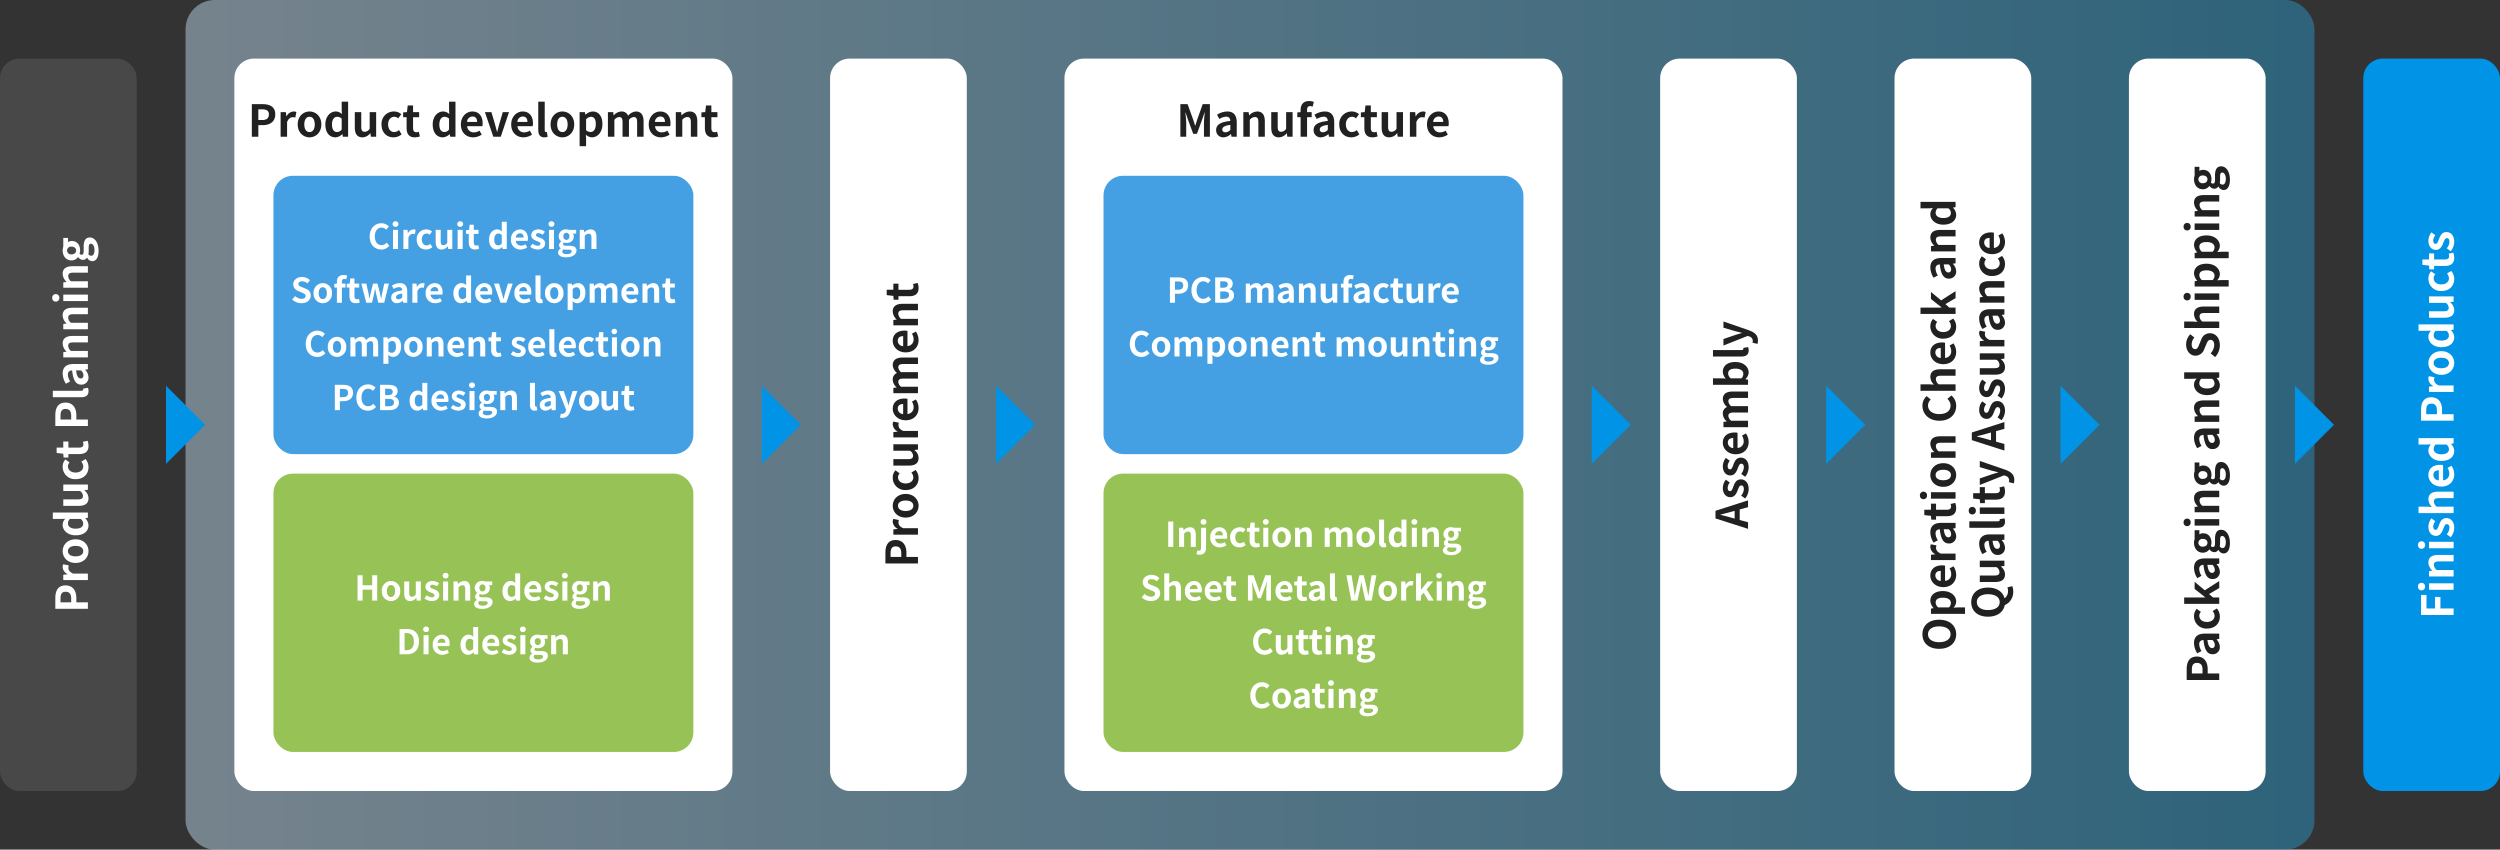
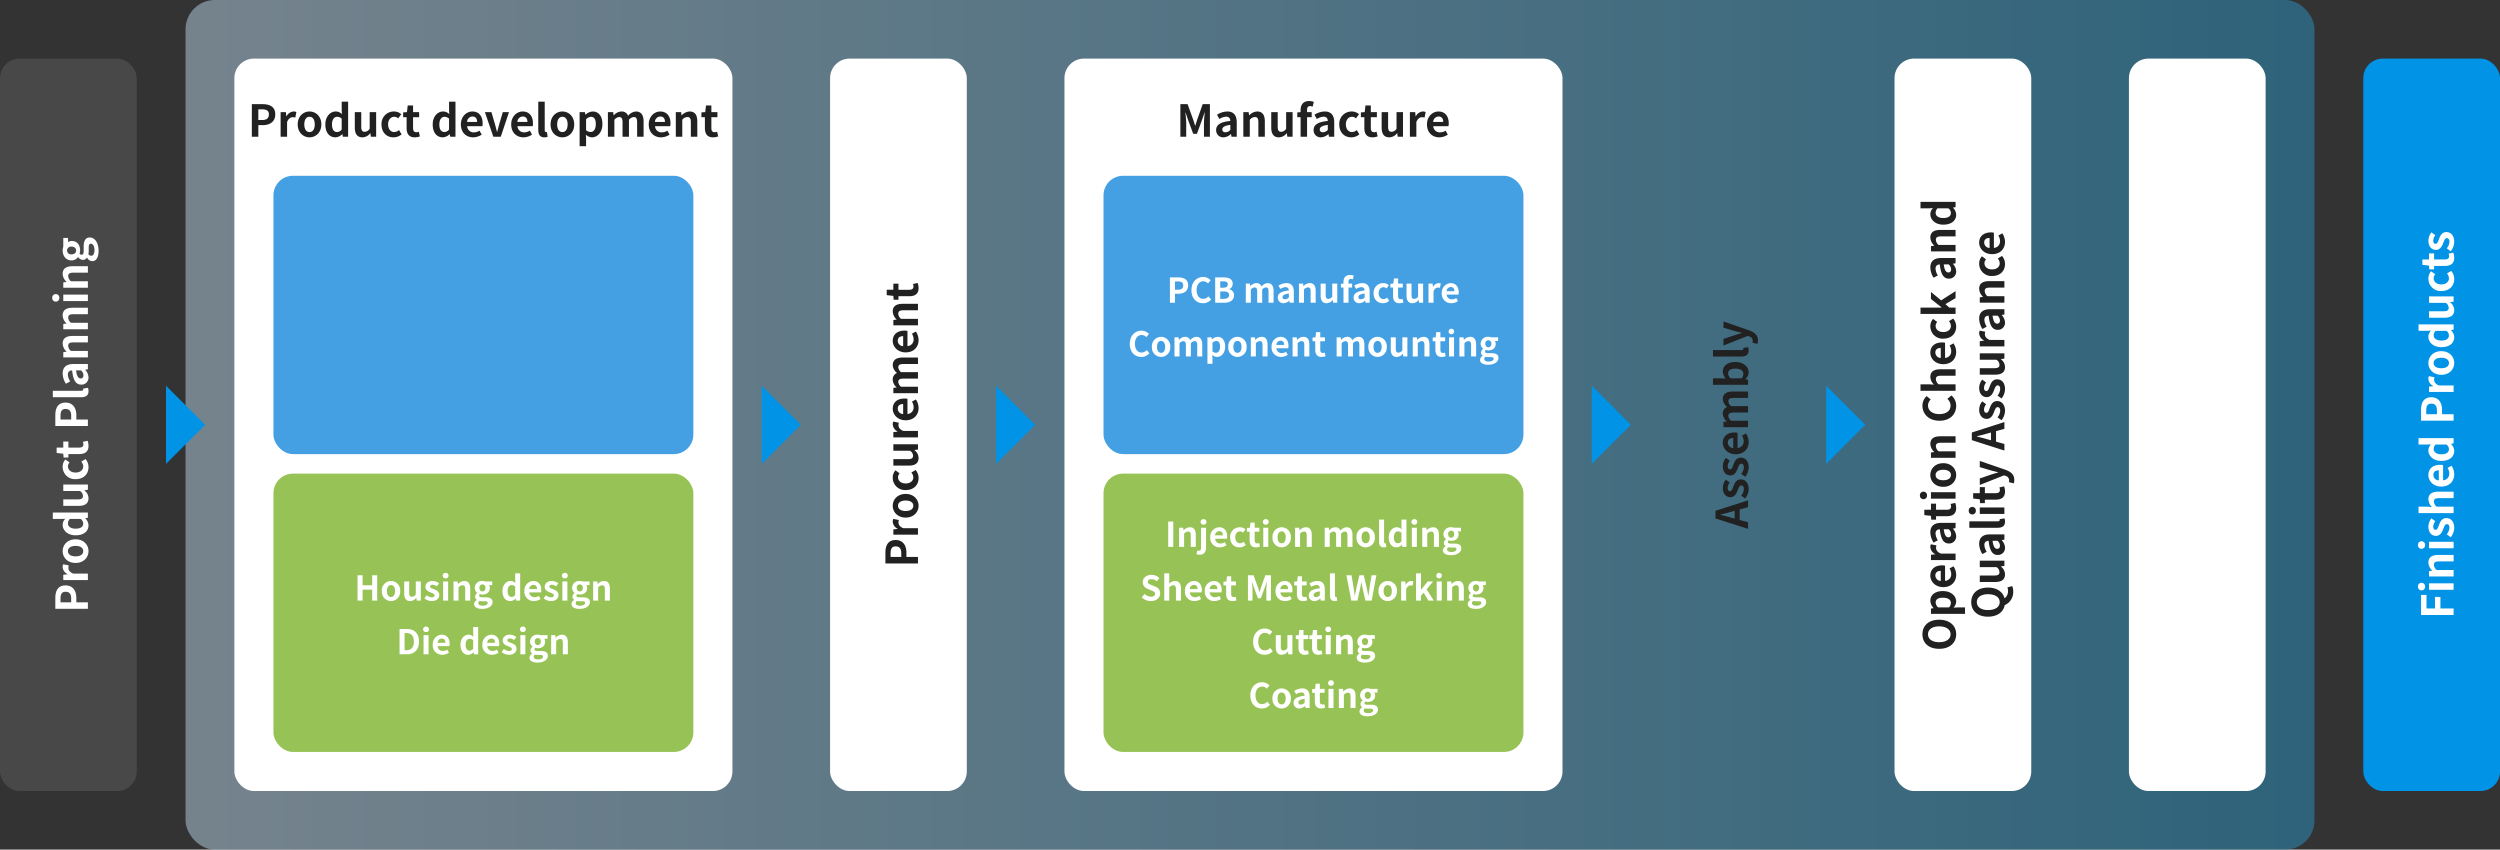
<svg xmlns="http://www.w3.org/2000/svg" width="1024" height="348" viewBox="0 0 1024 348">
  <rect x="0" y="0" width="1024" height="348" fill="#333333" stroke="none" />
  <defs>
    <linearGradient id="linear-gradient" y1="0.5" x2="1" y2="0.5" gradientUnits="objectBoundingBox">
      <stop offset="0" stop-color="#b9d4e8" />
      <stop offset="1" stop-color="#2a94c3" />
    </linearGradient>
  </defs>
  <g id="グループ_79028" data-name="グループ 79028" transform="translate(-171 -1471)">
    <g id="グループ_78649" data-name="グループ 78649" transform="translate(0 -44)">
      <rect id="長方形_42348" data-name="長方形 42348" width="872" height="348" rx="12" transform="translate(247 1515)" opacity="0.5" fill="url(#linear-gradient)" />
      <g id="グループ_78641" data-name="グループ 78641" transform="translate(0 2)">
        <rect id="長方形_41574" data-name="長方形 41574" width="56" height="300" rx="8" transform="translate(171 1537)" fill="#484848" />
        <path id="パス_100096" data-name="パス 100096" d="M-75.375,0h2.664V-4.734h1.782c2.862,0,5.148-1.368,5.148-4.41,0-3.15-2.268-4.194-5.22-4.194h-4.374Zm2.664-6.84v-4.374H-71.2c1.836,0,2.808.522,2.808,2.07,0,1.53-.882,2.3-2.718,2.3ZM-63.585,0h2.646V-6.012c.558-1.458,1.512-1.98,2.3-1.98a3.367,3.367,0,0,1,1.062.162l.45-2.286a2.852,2.852,0,0,0-1.188-.216A3.492,3.492,0,0,0-61.173-8.3h-.054l-.2-1.782h-2.16Zm11.844.252c2.52,0,4.842-1.944,4.842-5.292s-2.322-5.292-4.842-5.292-4.842,1.944-4.842,5.292S-54.261.252-51.741.252Zm0-2.16c-1.368,0-2.142-1.224-2.142-3.132,0-1.89.774-3.132,2.142-3.132S-49.6-6.93-49.6-5.04C-49.6-3.132-50.373-1.908-51.741-1.908Zm10.6,2.16a4.181,4.181,0,0,0,2.79-1.3h.072l.2,1.044h2.142V-14.364h-2.628v3.546l.09,1.584a3.469,3.469,0,0,0-2.556-1.1c-2.178,0-4.23,2.016-4.23,5.292C-45.261-1.728-43.641.252-41.139.252Zm.684-2.178c-1.332,0-2.088-1.044-2.088-3.132,0-2.016.954-3.1,2.088-3.1a2.718,2.718,0,0,1,1.89.756V-2.97A2.293,2.293,0,0,1-40.455-1.926ZM-30.087.252a4.044,4.044,0,0,0,3.2-1.692h.072l.2,1.44h2.16V-10.08H-27.1v6.8a2.429,2.429,0,0,1-2.052,1.26c-.972,0-1.4-.558-1.4-2.106V-10.08H-33.2v6.3C-33.2-1.26-32.265.252-30.087.252Zm12.744,0A5.08,5.08,0,0,0-14.031-.972l-1.062-1.746a3.13,3.13,0,0,1-1.962.81c-1.44,0-2.5-1.224-2.5-3.132,0-1.89,1.044-3.132,2.592-3.132a2.294,2.294,0,0,1,1.53.666l1.26-1.71a4.407,4.407,0,0,0-2.934-1.116A5.028,5.028,0,0,0-22.257-5.04C-22.257-1.692-20.133.252-17.343.252Zm8.676,0A6.514,6.514,0,0,0-6.543-.126l-.432-1.926a2.945,2.945,0,0,1-.99.216c-.9,0-1.368-.54-1.368-1.692V-7.992h2.484V-10.08H-9.333V-12.8h-2.2l-.306,2.718-1.566.126v1.962h1.422v4.464C-11.979-1.278-11.061.252-8.667.252ZM-.5,0H2.169V-4.734H3.951C6.813-4.734,9.1-6.1,9.1-9.144c0-3.15-2.268-4.194-5.22-4.194H-.5ZM2.169-6.84v-4.374H3.681c1.836,0,2.808.522,2.808,2.07,0,1.53-.882,2.3-2.718,2.3ZM13.779.252A3.533,3.533,0,0,0,15.147.018l-.324-1.962a1.491,1.491,0,0,1-.36.036c-.252,0-.522-.2-.522-.81V-14.364H11.3V-2.826C11.3-.954,11.943.252,13.779.252Zm5.67,0A4.74,4.74,0,0,0,22.491-1.08h.072L22.743,0H24.9V-5.886c0-2.916-1.314-4.446-3.87-4.446A8.053,8.053,0,0,0,16.821-9l.954,1.746a5.7,5.7,0,0,1,2.772-.954c1.242,0,1.674.756,1.728,1.746-4.068.432-5.814,1.566-5.814,3.726A2.863,2.863,0,0,0,19.449.252Zm.864-2.07c-.774,0-1.332-.342-1.332-1.134,0-.9.828-1.584,3.294-1.89v2.034A2.739,2.739,0,0,1,20.313-1.818ZM27.6,0h2.646V-6.93a2.833,2.833,0,0,1,2.088-1.134c.99,0,1.422.54,1.422,2.106V0H36.4V-6.282c0-2.538-.936-4.05-3.114-4.05a4.646,4.646,0,0,0-3.276,1.584h-.054l-.2-1.332H27.6ZM39.141,0h2.646V-6.93a2.833,2.833,0,0,1,2.088-1.134c.99,0,1.422.54,1.422,2.106V0h2.646V-6.282c0-2.538-.936-4.05-3.114-4.05a4.646,4.646,0,0,0-3.276,1.584H41.5l-.2-1.332h-2.16ZM50.679,0h2.646V-10.08H50.679Zm1.332-11.7a1.418,1.418,0,0,0,1.53-1.458,1.414,1.414,0,0,0-1.53-1.44,1.42,1.42,0,0,0-1.548,1.44A1.424,1.424,0,0,0,52.011-11.7ZM56.151,0H58.8V-6.93a2.833,2.833,0,0,1,2.088-1.134c.99,0,1.422.54,1.422,2.106V0h2.646V-6.282c0-2.538-.936-4.05-3.114-4.05a4.646,4.646,0,0,0-3.276,1.584h-.054l-.2-1.332h-2.16ZM71.235,4.374c3.366,0,5.49-1.548,5.49-3.582,0-1.764-1.332-2.52-3.762-2.52h-1.71c-1.188,0-1.584-.288-1.584-.828A1.026,1.026,0,0,1,70.1-3.42a4.293,4.293,0,0,0,1.3.234c2.16,0,3.888-1.152,3.888-3.42a2.662,2.662,0,0,0-.45-1.53h1.71V-10.08H72.909a4.742,4.742,0,0,0-1.512-.252c-2.142,0-4.068,1.278-4.068,3.636a3.3,3.3,0,0,0,1.35,2.646v.072a2.471,2.471,0,0,0-1.134,1.89A1.911,1.911,0,0,0,68.463-.4v.09a2.447,2.447,0,0,0-1.44,2.088C67.023,3.564,68.859,4.374,71.235,4.374Zm.162-9.2c-.882,0-1.584-.666-1.584-1.872A1.619,1.619,0,0,1,71.4-8.532,1.619,1.619,0,0,1,72.981-6.7C72.981-5.49,72.279-4.824,71.4-4.824ZM71.631,2.7c-1.458,0-2.394-.486-2.394-1.332A1.487,1.487,0,0,1,69.885.2a5.689,5.689,0,0,0,1.4.144h1.224c1.08,0,1.674.18,1.674.9C74.187,2.034,73.143,2.7,71.631,2.7Z" transform="translate(207 1687) rotate(-90)" fill="#fff" />
      </g>
      <g id="グループ_78648" data-name="グループ 78648" transform="translate(1139 1539)">
        <rect id="長方形_42332" data-name="長方形 42332" width="56" height="300" rx="8" fill="#0093e6" />
        <path id="パス_100107" data-name="パス 100107" d="M-77.9,0h2.664V-5.4H-70.5V-7.632h-4.734v-3.474h5.544v-2.232H-77.9Zm10.314,0h2.646V-10.08h-2.646Zm1.332-11.7a1.418,1.418,0,0,0,1.53-1.458,1.414,1.414,0,0,0-1.53-1.44,1.42,1.42,0,0,0-1.548,1.44A1.424,1.424,0,0,0-66.249-11.7ZM-62.109,0h2.646V-6.93a2.833,2.833,0,0,1,2.088-1.134c.99,0,1.422.54,1.422,2.106V0h2.646V-6.282c0-2.538-.936-4.05-3.114-4.05A4.646,4.646,0,0,0-59.7-8.748h-.054l-.2-1.332h-2.16Zm11.538,0h2.646V-10.08h-2.646Zm1.332-11.7a1.418,1.418,0,0,0,1.53-1.458,1.414,1.414,0,0,0-1.53-1.44,1.42,1.42,0,0,0-1.548,1.44A1.424,1.424,0,0,0-49.239-11.7ZM-42.219.252c2.628,0,4.014-1.422,4.014-3.186,0-1.872-1.476-2.538-2.808-3.042-1.062-.4-2-.666-2-1.4,0-.576.432-.972,1.35-.972a3.752,3.752,0,0,1,2.16.864l1.188-1.6a5.587,5.587,0,0,0-3.42-1.242c-2.3,0-3.762,1.278-3.762,3.078,0,1.692,1.422,2.466,2.7,2.952,1.062.414,2.106.756,2.106,1.512,0,.63-.45,1.062-1.458,1.062a4.376,4.376,0,0,1-2.7-1.1L-46.053-1.17A6.394,6.394,0,0,0-42.219.252ZM-36.189,0h2.646V-6.93a2.833,2.833,0,0,1,2.088-1.134c.99,0,1.422.54,1.422,2.106V0h2.646V-6.282c0-2.538-.936-4.05-3.114-4.05a4.587,4.587,0,0,0-3.168,1.476l.126-1.89v-3.618h-2.646Zm15.912.252a6.346,6.346,0,0,0,3.51-1.116l-.9-1.62a4.155,4.155,0,0,1-2.268.7,2.649,2.649,0,0,1-2.79-2.52h6.21a4.975,4.975,0,0,0,.126-1.224c0-2.772-1.44-4.806-4.212-4.806-2.394,0-4.7,2.034-4.7,5.292C-25.3-1.71-23.1.252-20.277.252Zm-2.484-6.318a2.269,2.269,0,0,1,2.2-2.214c1.3,0,1.908.864,1.908,2.214Zm12.1,6.318a4.181,4.181,0,0,0,2.79-1.3H-7.8L-7.605,0h2.142V-14.364H-8.091v3.546L-8-9.234a3.469,3.469,0,0,0-2.556-1.1c-2.178,0-4.23,2.016-4.23,5.292C-14.787-1.728-13.167.252-10.665.252Zm.684-2.178c-1.332,0-2.088-1.044-2.088-3.132,0-2.016.954-3.1,2.088-3.1a2.718,2.718,0,0,1,1.89.756V-2.97A2.293,2.293,0,0,1-9.981-1.926ZM1.683,0H4.347V-4.734H6.129c2.862,0,5.148-1.368,5.148-4.41,0-3.15-2.268-4.194-5.22-4.194H1.683ZM4.347-6.84v-4.374H5.859c1.836,0,2.808.522,2.808,2.07,0,1.53-.882,2.3-2.718,2.3ZM13.473,0h2.646V-6.012c.558-1.458,1.512-1.98,2.3-1.98a3.367,3.367,0,0,1,1.062.162l.45-2.286a2.852,2.852,0,0,0-1.188-.216A3.492,3.492,0,0,0,15.885-8.3h-.054l-.2-1.782h-2.16ZM25.317.252c2.52,0,4.842-1.944,4.842-5.292s-2.322-5.292-4.842-5.292S20.475-8.388,20.475-5.04,22.8.252,25.317.252Zm0-2.16c-1.368,0-2.142-1.224-2.142-3.132,0-1.89.774-3.132,2.142-3.132S27.459-6.93,27.459-5.04C27.459-3.132,26.685-1.908,25.317-1.908Zm10.6,2.16a4.181,4.181,0,0,0,2.79-1.3h.072L38.979,0h2.142V-14.364H38.493v3.546l.09,1.584a3.469,3.469,0,0,0-2.556-1.1c-2.178,0-4.23,2.016-4.23,5.292C31.8-1.728,33.417.252,35.919.252ZM36.6-1.926c-1.332,0-2.088-1.044-2.088-3.132,0-2.016.954-3.1,2.088-3.1a2.718,2.718,0,0,1,1.89.756V-2.97A2.293,2.293,0,0,1,36.6-1.926ZM46.971.252a4.044,4.044,0,0,0,3.2-1.692h.072l.2,1.44H52.6V-10.08H49.959v6.8a2.429,2.429,0,0,1-2.052,1.26c-.972,0-1.4-.558-1.4-2.106V-10.08H43.857v6.3C43.857-1.26,44.793.252,46.971.252Zm12.744,0A5.08,5.08,0,0,0,63.027-.972L61.965-2.718A3.13,3.13,0,0,1,60-1.908c-1.44,0-2.5-1.224-2.5-3.132,0-1.89,1.044-3.132,2.592-3.132a2.294,2.294,0,0,1,1.53.666l1.26-1.71a4.407,4.407,0,0,0-2.934-1.116A5.028,5.028,0,0,0,54.8-5.04C54.8-1.692,56.925.252,59.715.252Zm8.676,0a6.514,6.514,0,0,0,2.124-.378l-.432-1.926a2.945,2.945,0,0,1-.99.216c-.9,0-1.368-.54-1.368-1.692V-7.992h2.484V-10.08H67.725V-12.8h-2.2l-.306,2.718-1.566.126v1.962h1.422v4.464C65.079-1.278,66,.252,68.391.252Zm6.534,0c2.628,0,4.014-1.422,4.014-3.186,0-1.872-1.476-2.538-2.808-3.042-1.062-.4-2-.666-2-1.4,0-.576.432-.972,1.35-.972a3.752,3.752,0,0,1,2.16.864l1.188-1.6a5.587,5.587,0,0,0-3.42-1.242c-2.3,0-3.762,1.278-3.762,3.078,0,1.692,1.422,2.466,2.7,2.952,1.062.414,2.106.756,2.106,1.512,0,.63-.45,1.062-1.458,1.062a4.376,4.376,0,0,1-2.7-1.1L71.091-1.17A6.394,6.394,0,0,0,74.925.252Z" transform="translate(37 150) rotate(-90)" fill="#fff" />
      </g>
-       <path id="多角形_47" data-name="多角形 47" d="M16,0,32,16H0Z" transform="translate(1127 1673) rotate(90)" fill="#0093e6" />
      <g id="グループ_78647" data-name="グループ 78647" transform="translate(1043 1539)">
        <rect id="長方形_42333" data-name="長方形 42333" width="56" height="300" rx="8" fill="#fff" />
-         <path id="パス_100106" data-name="パス 100106" d="M-104.517,0h2.664V-4.734h1.782c2.862,0,5.148-1.368,5.148-4.41,0-3.15-2.268-4.194-5.22-4.194h-4.374Zm2.664-6.84v-4.374h1.512c1.836,0,2.808.522,2.808,2.07,0,1.53-.882,2.3-2.718,2.3ZM-90.981.252A4.74,4.74,0,0,0-87.939-1.08h.072l.18,1.08h2.16V-5.886c0-2.916-1.314-4.446-3.87-4.446A8.053,8.053,0,0,0-93.609-9l.954,1.746a5.7,5.7,0,0,1,2.772-.954c1.242,0,1.674.756,1.728,1.746-4.068.432-5.814,1.566-5.814,3.726A2.863,2.863,0,0,0-90.981.252Zm.864-2.07c-.774,0-1.332-.342-1.332-1.134,0-.9.828-1.584,3.294-1.89v2.034A2.739,2.739,0,0,1-90.117-1.818ZM-78.543.252A5.08,5.08,0,0,0-75.231-.972l-1.062-1.746a3.13,3.13,0,0,1-1.962.81c-1.44,0-2.5-1.224-2.5-3.132,0-1.89,1.044-3.132,2.592-3.132a2.294,2.294,0,0,1,1.53.666l1.26-1.71a4.407,4.407,0,0,0-2.934-1.116A5.028,5.028,0,0,0-83.457-5.04C-83.457-1.692-81.333.252-78.543.252Zm5.2-.252h2.61V-2.556l1.422-1.62L-66.861,0H-64l-3.78-5.922,3.456-4.158h-2.9l-3.438,4.338h-.072v-8.622h-2.61Zm13.158.252A4.74,4.74,0,0,0-57.141-1.08h.072l.18,1.08h2.16V-5.886c0-2.916-1.314-4.446-3.87-4.446A8.053,8.053,0,0,0-62.811-9l.954,1.746a5.7,5.7,0,0,1,2.772-.954c1.242,0,1.674.756,1.728,1.746-4.068.432-5.814,1.566-5.814,3.726A2.863,2.863,0,0,0-60.183.252Zm.864-2.07c-.774,0-1.332-.342-1.332-1.134,0-.9.828-1.584,3.294-1.89v2.034A2.739,2.739,0,0,1-59.319-1.818Zm10.836,6.192c3.366,0,5.49-1.548,5.49-3.582,0-1.764-1.332-2.52-3.762-2.52h-1.71c-1.188,0-1.584-.288-1.584-.828a1.026,1.026,0,0,1,.432-.864,4.293,4.293,0,0,0,1.3.234c2.16,0,3.888-1.152,3.888-3.42a2.662,2.662,0,0,0-.45-1.53h1.71V-10.08h-3.636a4.742,4.742,0,0,0-1.512-.252c-2.142,0-4.068,1.278-4.068,3.636a3.3,3.3,0,0,0,1.35,2.646v.072a2.471,2.471,0,0,0-1.134,1.89A1.911,1.911,0,0,0-51.255-.4v.09a2.447,2.447,0,0,0-1.44,2.088C-52.695,3.564-50.859,4.374-48.483,4.374Zm.162-9.2C-49.2-4.824-49.9-5.49-49.9-6.7a1.619,1.619,0,0,1,1.584-1.836A1.619,1.619,0,0,1-46.737-6.7C-46.737-5.49-47.439-4.824-48.321-4.824Zm.234,7.524c-1.458,0-2.394-.486-2.394-1.332A1.487,1.487,0,0,1-49.833.2a5.689,5.689,0,0,0,1.4.144h1.224c1.08,0,1.674.18,1.674.9C-45.531,2.034-46.575,2.7-48.087,2.7Zm6.8-2.7h2.646V-10.08h-2.646Zm1.332-11.7a1.418,1.418,0,0,0,1.53-1.458,1.414,1.414,0,0,0-1.53-1.44,1.42,1.42,0,0,0-1.548,1.44A1.424,1.424,0,0,0-39.951-11.7ZM-35.811,0h2.646V-6.93a2.833,2.833,0,0,1,2.088-1.134c.99,0,1.422.54,1.422,2.106V0h2.646V-6.282c0-2.538-.936-4.05-3.114-4.05A4.646,4.646,0,0,0-33.4-8.748h-.054l-.2-1.332h-2.16Zm15.084,4.374c3.366,0,5.49-1.548,5.49-3.582,0-1.764-1.332-2.52-3.762-2.52h-1.71c-1.188,0-1.584-.288-1.584-.828a1.026,1.026,0,0,1,.432-.864,4.293,4.293,0,0,0,1.3.234c2.16,0,3.888-1.152,3.888-3.42a2.662,2.662,0,0,0-.45-1.53h1.71V-10.08h-3.636a4.742,4.742,0,0,0-1.512-.252c-2.142,0-4.068,1.278-4.068,3.636a3.3,3.3,0,0,0,1.35,2.646v.072a2.471,2.471,0,0,0-1.134,1.89A1.911,1.911,0,0,0-23.5-.4v.09a2.447,2.447,0,0,0-1.44,2.088C-24.939,3.564-23.1,4.374-20.727,4.374Zm.162-9.2c-.882,0-1.584-.666-1.584-1.872a1.619,1.619,0,0,1,1.584-1.836A1.619,1.619,0,0,1-18.981-6.7C-18.981-5.49-19.683-4.824-20.565-4.824Zm.234,7.524c-1.458,0-2.394-.486-2.394-1.332A1.487,1.487,0,0,1-22.077.2a5.689,5.689,0,0,0,1.4.144h1.224c1.08,0,1.674.18,1.674.9C-17.775,2.034-18.819,2.7-20.331,2.7ZM-6.957.252A4.74,4.74,0,0,0-3.915-1.08h.072L-3.663,0H-1.5V-5.886c0-2.916-1.314-4.446-3.87-4.446A8.053,8.053,0,0,0-9.585-9l.954,1.746a5.7,5.7,0,0,1,2.772-.954c1.242,0,1.674.756,1.728,1.746C-8.2-6.03-9.945-4.9-9.945-2.736A2.863,2.863,0,0,0-6.957.252Zm.864-2.07c-.774,0-1.332-.342-1.332-1.134,0-.9.828-1.584,3.294-1.89v2.034A2.739,2.739,0,0,1-6.093-1.818ZM1.2,0H3.843V-6.93A2.833,2.833,0,0,1,5.931-8.064c.99,0,1.422.54,1.422,2.106V0H10V-6.282c0-2.538-.936-4.05-3.114-4.05A4.646,4.646,0,0,0,3.609-8.748H3.555l-.2-1.332H1.2ZM16.281.252a4.181,4.181,0,0,0,2.79-1.3h.072L19.341,0h2.142V-14.364H18.855v3.546l.09,1.584a3.469,3.469,0,0,0-2.556-1.1c-2.178,0-4.23,2.016-4.23,5.292C12.159-1.728,13.779.252,16.281.252Zm.684-2.178c-1.332,0-2.088-1.044-2.088-3.132,0-2.016.954-3.1,2.088-3.1a2.718,2.718,0,0,1,1.89.756V-2.97A2.293,2.293,0,0,1,16.965-1.926ZM32.607.252c3.078,0,4.9-1.854,4.9-4.032A3.68,3.68,0,0,0,34.821-7.4l-1.746-.738C31.941-8.586,31-8.928,31-9.882c0-.882.738-1.4,1.908-1.4a4.249,4.249,0,0,1,2.826,1.1l1.35-1.674a5.911,5.911,0,0,0-4.176-1.71c-2.7,0-4.608,1.674-4.608,3.852A3.859,3.859,0,0,0,31-6.138l1.782.756c1.188.5,2,.81,2,1.8,0,.936-.738,1.53-2.124,1.53a5.241,5.241,0,0,1-3.384-1.476l-1.53,1.836A7.1,7.1,0,0,0,32.607.252ZM39.645,0h2.646V-6.93a2.833,2.833,0,0,1,2.088-1.134c.99,0,1.422.54,1.422,2.106V0h2.646V-6.282c0-2.538-.936-4.05-3.114-4.05a4.587,4.587,0,0,0-3.168,1.476l.126-1.89v-3.618H39.645Zm11.52,0h2.646V-10.08H51.165ZM52.5-11.7a1.418,1.418,0,0,0,1.53-1.458A1.414,1.414,0,0,0,52.5-14.6a1.42,1.42,0,0,0-1.548,1.44A1.424,1.424,0,0,0,52.5-11.7Zm4.14,15.57h2.646V.81l-.09-1.656a3.747,3.747,0,0,0,2.5,1.1c2.214,0,4.284-2,4.284-5.454,0-3.1-1.476-5.13-3.96-5.13a4.785,4.785,0,0,0-2.97,1.3h-.054l-.2-1.044h-2.16Zm4.464-5.8a2.746,2.746,0,0,1-1.818-.756V-7.11a2.776,2.776,0,0,1,1.98-1.044c1.386,0,2,1.062,2,2.988C63.261-2.97,62.325-1.926,61.1-1.926Zm7.128,5.8h2.646V.81l-.09-1.656a3.747,3.747,0,0,0,2.5,1.1c2.214,0,4.284-2,4.284-5.454,0-3.1-1.476-5.13-3.96-5.13a4.785,4.785,0,0,0-2.97,1.3h-.054l-.2-1.044h-2.16Zm4.464-5.8a2.746,2.746,0,0,1-1.818-.756V-7.11a2.776,2.776,0,0,1,1.98-1.044c1.386,0,2,1.062,2,2.988C74.853-2.97,73.917-1.926,72.693-1.926ZM79.821,0h2.646V-10.08H79.821Zm1.332-11.7a1.418,1.418,0,0,0,1.53-1.458,1.414,1.414,0,0,0-1.53-1.44,1.42,1.42,0,0,0-1.548,1.44A1.424,1.424,0,0,0,81.153-11.7ZM85.293,0h2.646V-6.93a2.833,2.833,0,0,1,2.088-1.134c.99,0,1.422.54,1.422,2.106V0H94.1V-6.282c0-2.538-.936-4.05-3.114-4.05a4.646,4.646,0,0,0-3.276,1.584h-.054l-.2-1.332h-2.16Zm15.084,4.374c3.366,0,5.49-1.548,5.49-3.582,0-1.764-1.332-2.52-3.762-2.52h-1.71c-1.188,0-1.584-.288-1.584-.828a1.026,1.026,0,0,1,.432-.864,4.293,4.293,0,0,0,1.3.234c2.16,0,3.888-1.152,3.888-3.42a2.662,2.662,0,0,0-.45-1.53h1.71V-10.08h-3.636a4.742,4.742,0,0,0-1.512-.252c-2.142,0-4.068,1.278-4.068,3.636a3.3,3.3,0,0,0,1.35,2.646v.072a2.471,2.471,0,0,0-1.134,1.89A1.911,1.911,0,0,0,97.6-.4v.09a2.447,2.447,0,0,0-1.44,2.088C96.165,3.564,98,4.374,100.377,4.374Zm.162-9.2c-.882,0-1.584-.666-1.584-1.872a1.619,1.619,0,0,1,1.584-1.836A1.619,1.619,0,0,1,102.123-6.7C102.123-5.49,101.421-4.824,100.539-4.824Zm.234,7.524c-1.458,0-2.394-.486-2.394-1.332A1.487,1.487,0,0,1,99.027.2a5.689,5.689,0,0,0,1.4.144h1.224c1.08,0,1.674.18,1.674.9C103.329,2.034,102.285,2.7,100.773,2.7Z" transform="translate(37 150) rotate(-90)" fill="#212121" />
      </g>
-       <path id="多角形_46" data-name="多角形 46" d="M16,0,32,16H0Z" transform="translate(1031 1673) rotate(90)" fill="#0093e6" />
      <g id="グループ_78646" data-name="グループ 78646" transform="translate(947 1539)">
        <rect id="長方形_42331" data-name="長方形 42331" width="56" height="300" rx="8" fill="#fff" />
        <path id="パス_100105" data-name="パス 100105" d="M-85.8.252c3.528,0,5.958-2.646,5.958-6.966s-2.43-6.858-5.958-6.858-5.958,2.52-5.958,6.858C-91.755-2.394-89.325.252-85.8.252Zm0-2.3c-1.98,0-3.24-1.818-3.24-4.662,0-2.862,1.26-4.572,3.24-4.572s3.24,1.71,3.24,4.572C-82.557-3.87-83.817-2.052-85.8-2.052Zm8.352,5.922H-74.8V.81l-.09-1.656a3.747,3.747,0,0,0,2.5,1.1c2.214,0,4.284-2,4.284-5.454,0-3.1-1.476-5.13-3.96-5.13a4.785,4.785,0,0,0-2.97,1.3h-.054l-.2-1.044h-2.16Zm4.464-5.8A2.746,2.746,0,0,1-74.8-2.682V-7.11a2.776,2.776,0,0,1,1.98-1.044c1.386,0,2,1.062,2,2.988C-70.821-2.97-71.757-1.926-72.981-1.926ZM-61.461.252a6.346,6.346,0,0,0,3.51-1.116l-.9-1.62a4.155,4.155,0,0,1-2.268.7,2.649,2.649,0,0,1-2.79-2.52h6.21a4.975,4.975,0,0,0,.126-1.224c0-2.772-1.44-4.806-4.212-4.806-2.394,0-4.7,2.034-4.7,5.292C-66.483-1.71-64.287.252-61.461.252Zm-2.484-6.318a2.269,2.269,0,0,1,2.2-2.214c1.3,0,1.908.864,1.908,2.214ZM-55.395,0h2.646V-6.012c.558-1.458,1.512-1.98,2.3-1.98a3.367,3.367,0,0,1,1.062.162l.45-2.286a2.852,2.852,0,0,0-1.188-.216A3.492,3.492,0,0,0-52.983-8.3h-.054l-.2-1.782h-2.16Zm9.774.252A4.74,4.74,0,0,0-42.579-1.08h.072l.18,1.08h2.16V-5.886c0-2.916-1.314-4.446-3.87-4.446A8.053,8.053,0,0,0-48.249-9l.954,1.746a5.7,5.7,0,0,1,2.772-.954c1.242,0,1.674.756,1.728,1.746-4.068.432-5.814,1.566-5.814,3.726A2.863,2.863,0,0,0-45.621.252Zm.864-2.07c-.774,0-1.332-.342-1.332-1.134,0-.9.828-1.584,3.294-1.89v2.034A2.739,2.739,0,0,1-44.757-1.818ZM-34.119.252a6.514,6.514,0,0,0,2.124-.378l-.432-1.926a2.945,2.945,0,0,1-.99.216c-.9,0-1.368-.54-1.368-1.692V-7.992H-32.3V-10.08h-2.484V-12.8h-2.2l-.306,2.718-1.566.126v1.962h1.422v4.464C-37.431-1.278-36.513.252-34.119.252ZM-30.249,0H-27.6V-10.08h-2.646Zm1.332-11.7a1.418,1.418,0,0,0,1.53-1.458,1.414,1.414,0,0,0-1.53-1.44,1.42,1.42,0,0,0-1.548,1.44A1.424,1.424,0,0,0-28.917-11.7ZM-20.565.252c2.52,0,4.842-1.944,4.842-5.292s-2.322-5.292-4.842-5.292-4.842,1.944-4.842,5.292S-23.085.252-20.565.252Zm0-2.16c-1.368,0-2.142-1.224-2.142-3.132,0-1.89.774-3.132,2.142-3.132s2.142,1.242,2.142,3.132C-18.423-3.132-19.2-1.908-20.565-1.908ZM-13.509,0h2.646V-6.93A2.833,2.833,0,0,1-8.775-8.064c.99,0,1.422.54,1.422,2.106V0h2.646V-6.282c0-2.538-.936-4.05-3.114-4.05A4.646,4.646,0,0,0-11.1-8.748h-.054l-.2-1.332h-2.16ZM7.767.252A5.391,5.391,0,0,0,12.015-1.71l-1.4-1.656A3.674,3.674,0,0,1,7.857-2.052C5.751-2.052,4.383-3.8,4.383-6.7c0-2.862,1.512-4.59,3.528-4.59a3.509,3.509,0,0,1,2.466,1.116l1.386-1.692a5.433,5.433,0,0,0-3.906-1.71c-3.366,0-6.192,2.574-6.192,6.966C1.665-2.16,4.4.252,7.767.252ZM13.941,0h2.646V-6.93a2.833,2.833,0,0,1,2.088-1.134c.99,0,1.422.54,1.422,2.106V0h2.646V-6.282c0-2.538-.936-4.05-3.114-4.05a4.587,4.587,0,0,0-3.168,1.476l.126-1.89v-3.618H13.941ZM29.853.252a6.346,6.346,0,0,0,3.51-1.116l-.9-1.62a4.155,4.155,0,0,1-2.268.7,2.649,2.649,0,0,1-2.79-2.52h6.21a4.975,4.975,0,0,0,.126-1.224c0-2.772-1.44-4.806-4.212-4.806-2.394,0-4.7,2.034-4.7,5.292C24.831-1.71,27.027.252,29.853.252ZM27.369-6.066a2.269,2.269,0,0,1,2.2-2.214c1.3,0,1.908.864,1.908,2.214ZM40.2.252A5.08,5.08,0,0,0,43.515-.972L42.453-2.718a3.13,3.13,0,0,1-1.962.81c-1.44,0-2.5-1.224-2.5-3.132,0-1.89,1.044-3.132,2.592-3.132a2.294,2.294,0,0,1,1.53.666l1.26-1.71a4.407,4.407,0,0,0-2.934-1.116A5.028,5.028,0,0,0,35.289-5.04C35.289-1.692,37.413.252,40.2.252ZM45.405,0h2.61V-2.556l1.422-1.62L51.885,0h2.862l-3.78-5.922,3.456-4.158h-2.9L48.087-5.742h-.072v-8.622h-2.61Zm17.46.252A4.74,4.74,0,0,0,65.907-1.08h.072L66.159,0h2.16V-5.886c0-2.916-1.314-4.446-3.87-4.446A8.053,8.053,0,0,0,60.237-9l.954,1.746a5.7,5.7,0,0,1,2.772-.954c1.242,0,1.674.756,1.728,1.746-4.068.432-5.814,1.566-5.814,3.726A2.863,2.863,0,0,0,62.865.252Zm.864-2.07c-.774,0-1.332-.342-1.332-1.134,0-.9.828-1.584,3.294-1.89v2.034A2.739,2.739,0,0,1,63.729-1.818ZM71.019,0h2.646V-6.93a2.833,2.833,0,0,1,2.088-1.134c.99,0,1.422.54,1.422,2.106V0h2.646V-6.282c0-2.538-.936-4.05-3.114-4.05a4.646,4.646,0,0,0-3.276,1.584h-.054l-.2-1.332h-2.16ZM86.1.252a4.181,4.181,0,0,0,2.79-1.3h.072L89.163,0h2.142V-14.364H88.677v3.546l.09,1.584a3.469,3.469,0,0,0-2.556-1.1c-2.178,0-4.23,2.016-4.23,5.292C81.981-1.728,83.6.252,86.1.252Zm.684-2.178c-1.332,0-2.088-1.044-2.088-3.132,0-2.016.954-3.1,2.088-3.1a2.718,2.718,0,0,1,1.89.756V-2.97A2.293,2.293,0,0,1,86.787-1.926Zm-159.417,20c-1.98,0-3.24-1.8-3.24-4.788,0-2.862,1.26-4.572,3.24-4.572s3.24,1.71,3.24,4.572C-69.39,16.274-70.65,18.074-72.63,18.074Zm4.3,5.544a5.725,5.725,0,0,0,2.25-.4l-.486-1.962a4.7,4.7,0,0,1-1.458.216,3.412,3.412,0,0,1-3.024-1.422c2.646-.684,4.374-3.132,4.374-6.768,0-4.32-2.43-6.858-5.958-6.858s-5.958,2.52-5.958,6.858c0,3.8,1.89,6.318,4.734,6.858A5.817,5.817,0,0,0-68.328,23.618Zm7.056-3.366a4.044,4.044,0,0,0,3.2-1.692H-58l.2,1.44h2.16V9.92h-2.646v6.8a2.429,2.429,0,0,1-2.052,1.26c-.972,0-1.4-.558-1.4-2.106V9.92h-2.646v6.3C-64.386,18.74-63.45,20.252-61.272,20.252Zm10.944,0a4.74,4.74,0,0,0,3.042-1.332h.072l.18,1.08h2.16V14.114c0-2.916-1.314-4.446-3.87-4.446A8.053,8.053,0,0,0-52.956,11L-52,12.746a5.7,5.7,0,0,1,2.772-.954c1.242,0,1.674.756,1.728,1.746-4.068.432-5.814,1.566-5.814,3.726A2.863,2.863,0,0,0-50.328,20.252Zm.864-2.07c-.774,0-1.332-.342-1.332-1.134,0-.9.828-1.584,3.294-1.89v2.034A2.739,2.739,0,0,1-49.464,18.182Zm9.774,2.07a3.533,3.533,0,0,0,1.368-.234l-.324-1.962a1.491,1.491,0,0,1-.36.036c-.252,0-.522-.2-.522-.81V5.636h-2.646V17.174C-42.174,19.046-41.526,20.252-39.69,20.252ZM-36.5,20h2.646V9.92H-36.5Zm1.332-11.7a1.418,1.418,0,0,0,1.53-1.458,1.414,1.414,0,0,0-1.53-1.44,1.42,1.42,0,0,0-1.548,1.44A1.424,1.424,0,0,0-35.172,8.3Zm7.83,11.952a6.514,6.514,0,0,0,2.124-.378l-.432-1.926a2.945,2.945,0,0,1-.99.216c-.9,0-1.368-.54-1.368-1.692V12.008h2.484V9.92h-2.484V7.2h-2.2L-30.51,9.92l-1.566.126v1.962h1.422v4.464C-30.654,18.722-29.736,20.252-27.342,20.252Zm4.752,3.8c2.25,0,3.33-1.368,4.212-3.744L-14.8,9.92h-2.538L-18.72,14.6c-.234.936-.486,1.908-.72,2.844h-.09c-.288-.972-.54-1.944-.846-2.844l-1.6-4.68h-2.664l3.924,9.9-.18.594a1.93,1.93,0,0,1-1.89,1.53,2.711,2.711,0,0,1-.7-.126l-.486,2.034A4.268,4.268,0,0,0-22.59,24.05Zm16.65-11c.4-1.386.792-2.9,1.134-4.356h.09c.378,1.44.738,2.97,1.152,4.356l.4,1.458H-6.336ZM-10.548,20h2.7l.936-3.42h4.32L-1.656,20h2.79L-3.15,6.662H-6.282Zm16.254.252c2.628,0,4.014-1.422,4.014-3.186,0-1.872-1.476-2.538-2.808-3.042-1.062-.4-2-.666-2-1.4,0-.576.432-.972,1.35-.972a3.752,3.752,0,0,1,2.16.864l1.188-1.6a5.587,5.587,0,0,0-3.42-1.242c-2.3,0-3.762,1.278-3.762,3.078,0,1.692,1.422,2.466,2.7,2.952,1.062.414,2.106.756,2.106,1.512,0,.63-.45,1.062-1.458,1.062a4.376,4.376,0,0,1-2.7-1.1L1.872,18.83A6.394,6.394,0,0,0,5.706,20.252Zm8.91,0c2.628,0,4.014-1.422,4.014-3.186,0-1.872-1.476-2.538-2.808-3.042-1.062-.4-2-.666-2-1.4,0-.576.432-.972,1.35-.972a3.752,3.752,0,0,1,2.16.864l1.188-1.6A5.587,5.587,0,0,0,15.1,9.668c-2.3,0-3.762,1.278-3.762,3.078,0,1.692,1.422,2.466,2.7,2.952,1.062.414,2.106.756,2.106,1.512,0,.63-.45,1.062-1.458,1.062a4.376,4.376,0,0,1-2.7-1.1L10.782,18.83A6.394,6.394,0,0,0,14.616,20.252Zm9.036,0a4.044,4.044,0,0,0,3.2-1.692h.072l.2,1.44h2.16V9.92H26.64v6.8a2.429,2.429,0,0,1-2.052,1.26c-.972,0-1.4-.558-1.4-2.106V9.92H20.538v6.3C20.538,18.74,21.474,20.252,23.652,20.252ZM32.112,20h2.646V13.988c.558-1.458,1.512-1.98,2.3-1.98a3.367,3.367,0,0,1,1.062.162l.45-2.286a2.852,2.852,0,0,0-1.188-.216A3.492,3.492,0,0,0,34.524,11.7H34.47l-.2-1.782h-2.16Zm9.774.252a4.74,4.74,0,0,0,3.042-1.332H45L45.18,20h2.16V14.114c0-2.916-1.314-4.446-3.87-4.446A8.053,8.053,0,0,0,39.258,11l.954,1.746a5.7,5.7,0,0,1,2.772-.954c1.242,0,1.674.756,1.728,1.746C40.644,13.97,38.9,15.1,38.9,17.264A2.863,2.863,0,0,0,41.886,20.252Zm.864-2.07c-.774,0-1.332-.342-1.332-1.134,0-.9.828-1.584,3.294-1.89v2.034A2.739,2.739,0,0,1,42.75,18.182ZM50.04,20h2.646V13.07a2.833,2.833,0,0,1,2.088-1.134c.99,0,1.422.54,1.422,2.106V20h2.646V13.718c0-2.538-.936-4.05-3.114-4.05a4.646,4.646,0,0,0-3.276,1.584H52.4L52.2,9.92H50.04Zm15.822.252a5.08,5.08,0,0,0,3.312-1.224l-1.062-1.746a3.13,3.13,0,0,1-1.962.81c-1.44,0-2.5-1.224-2.5-3.132,0-1.89,1.044-3.132,2.592-3.132a2.294,2.294,0,0,1,1.53.666l1.26-1.71A4.407,4.407,0,0,0,66.1,9.668a5.028,5.028,0,0,0-5.148,5.292C60.948,18.308,63.072,20.252,65.862,20.252Zm9.054,0a6.346,6.346,0,0,0,3.51-1.116l-.9-1.62a4.155,4.155,0,0,1-2.268.7,2.649,2.649,0,0,1-2.79-2.52h6.21a4.975,4.975,0,0,0,.126-1.224c0-2.772-1.44-4.806-4.212-4.806-2.394,0-4.7,2.034-4.7,5.292C69.894,18.29,72.09,20.252,74.916,20.252Zm-2.484-6.318a2.269,2.269,0,0,1,2.2-2.214c1.3,0,1.908.864,1.908,2.214Z" transform="translate(25 150) rotate(-90)" fill="#212121" />
      </g>
      <path id="多角形_45" data-name="多角形 45" d="M16,0,32,16H0Z" transform="translate(935 1673) rotate(90)" fill="#0093e6" />
      <g id="グループ_78645" data-name="グループ 78645" transform="translate(851 1539)">
-         <rect id="長方形_42330" data-name="長方形 42330" width="56" height="300" rx="8" fill="#fff" />
        <path id="パス_100104" data-name="パス 100104" d="M-38.016-6.948c.4-1.386.792-2.9,1.134-4.356h.09c.378,1.44.738,2.97,1.152,4.356l.4,1.458h-3.168ZM-42.624,0h2.7l.936-3.42h4.32L-33.732,0h2.79l-4.284-13.338h-3.132ZM-26.37.252c2.628,0,4.014-1.422,4.014-3.186,0-1.872-1.476-2.538-2.808-3.042-1.062-.4-2-.666-2-1.4,0-.576.432-.972,1.35-.972a3.752,3.752,0,0,1,2.16.864l1.188-1.6a5.587,5.587,0,0,0-3.42-1.242c-2.3,0-3.762,1.278-3.762,3.078,0,1.692,1.422,2.466,2.7,2.952,1.062.414,2.106.756,2.106,1.512,0,.63-.45,1.062-1.458,1.062a4.376,4.376,0,0,1-2.7-1.1L-30.2-1.17A6.394,6.394,0,0,0-26.37.252Zm8.91,0c2.628,0,4.014-1.422,4.014-3.186,0-1.872-1.476-2.538-2.808-3.042-1.062-.4-2-.666-2-1.4,0-.576.432-.972,1.35-.972a3.752,3.752,0,0,1,2.16.864l1.188-1.6a5.587,5.587,0,0,0-3.42-1.242c-2.3,0-3.762,1.278-3.762,3.078,0,1.692,1.422,2.466,2.7,2.952,1.062.414,2.106.756,2.106,1.512,0,.63-.45,1.062-1.458,1.062a4.376,4.376,0,0,1-2.7-1.1L-21.294-1.17A6.394,6.394,0,0,0-17.46.252Zm10.422,0A6.346,6.346,0,0,0-3.528-.864l-.9-1.62a4.155,4.155,0,0,1-2.268.7A2.649,2.649,0,0,1-9.486-4.3h6.21A4.975,4.975,0,0,0-3.15-5.526c0-2.772-1.44-4.806-4.212-4.806-2.394,0-4.7,2.034-4.7,5.292C-12.06-1.71-9.864.252-7.038.252ZM-9.522-6.066a2.269,2.269,0,0,1,2.2-2.214c1.3,0,1.908.864,1.908,2.214ZM-.972,0H1.674V-6.93A2.873,2.873,0,0,1,3.6-8.064c.954,0,1.422.54,1.422,2.106V0H7.65V-6.93A2.941,2.941,0,0,1,9.594-8.064c.954,0,1.4.54,1.4,2.106V0h2.646V-6.282c0-2.538-.99-4.05-3.132-4.05a4.47,4.47,0,0,0-3.2,1.764,2.744,2.744,0,0,0-2.772-1.764,4.244,4.244,0,0,0-3.1,1.6H1.386l-.2-1.35H-.972Zm22.41.252c2.214,0,4.284-2,4.284-5.472,0-3.078-1.494-5.112-3.978-5.112a4.3,4.3,0,0,0-2.79,1.206l.072-1.62v-3.618H16.38V0h2.07l.234-1.062h.072A3.851,3.851,0,0,0,21.438.252Zm-.594-2.178a2.746,2.746,0,0,1-1.818-.756V-7.11a2.776,2.776,0,0,1,1.98-1.044c1.386,0,2,1.062,2,2.988C23-2.97,22.068-1.926,20.844-1.926ZM30.456.252A3.533,3.533,0,0,0,31.824.018L31.5-1.944a1.491,1.491,0,0,1-.36.036c-.252,0-.522-.2-.522-.81V-14.364H27.972V-2.826C27.972-.954,28.62.252,30.456.252Zm4.068,3.8c2.25,0,3.33-1.368,4.212-3.744L42.318-10.08H39.78L38.394-5.4c-.234.936-.486,1.908-.72,2.844h-.09c-.288-.972-.54-1.944-.846-2.844l-1.6-4.68H32.472L36.4-.18l-.18.594a1.93,1.93,0,0,1-1.89,1.53,2.711,2.711,0,0,1-.7-.126l-.486,2.034A4.268,4.268,0,0,0,34.524,4.05Z" transform="translate(36 150) rotate(-90)" fill="#212121" />
      </g>
      <path id="多角形_44" data-name="多角形 44" d="M16,0,32,16H0Z" transform="translate(839 1673) rotate(90)" fill="#0093e6" />
      <g id="グループ_78644" data-name="グループ 78644" transform="translate(-10 -5)">
        <rect id="長方形_41580" data-name="長方形 41580" width="204" height="300" rx="8" transform="translate(617 1544)" fill="#fff" />
        <rect id="長方形_41579" data-name="長方形 41579" width="172" height="114" rx="8" transform="translate(633 1592)" fill="#44a0e3" />
        <path id="パス_100101" data-name="パス 100101" d="M-54.522,0h2.394V-5.562c0-1.26-.216-3.114-.342-4.374h.072L-51.336-6.8l2.07,5.6h1.53l2.052-5.6,1.08-3.132h.09c-.144,1.26-.342,3.114-.342,4.374V0h2.43V-13.338h-2.952l-2.214,6.246c-.288.828-.522,1.71-.81,2.556h-.09c-.27-.846-.522-1.728-.81-2.556l-2.268-6.246h-2.952Zm17.64.252A4.74,4.74,0,0,0-33.84-1.08h.072l.18,1.08h2.16V-5.886c0-2.916-1.314-4.446-3.87-4.446A8.053,8.053,0,0,0-39.51-9l.954,1.746a5.7,5.7,0,0,1,2.772-.954c1.242,0,1.674.756,1.728,1.746C-38.124-6.03-39.87-4.9-39.87-2.736A2.863,2.863,0,0,0-36.882.252Zm.864-2.07c-.774,0-1.332-.342-1.332-1.134,0-.9.828-1.584,3.294-1.89v2.034A2.739,2.739,0,0,1-36.018-1.818ZM-28.728,0h2.646V-6.93a2.833,2.833,0,0,1,2.088-1.134c.99,0,1.422.54,1.422,2.106V0h2.646V-6.282c0-2.538-.936-4.05-3.114-4.05a4.646,4.646,0,0,0-3.276,1.584h-.054l-.2-1.332h-2.16Zm14.544.252a4.044,4.044,0,0,0,3.2-1.692h.072l.2,1.44h2.16V-10.08H-11.2v6.8a2.429,2.429,0,0,1-2.052,1.26c-.972,0-1.4-.558-1.4-2.106V-10.08H-17.3v6.3C-17.3-1.26-16.362.252-14.184.252ZM-5.274,0h2.646V-7.992h1.89V-10.08h-1.89v-.864c0-1.116.432-1.584,1.224-1.584a2.87,2.87,0,0,1,1.062.216l.486-1.962a5.751,5.751,0,0,0-1.908-.342c-2.538,0-3.51,1.62-3.51,3.726v.828l-1.35.108v1.962h1.35ZM3.042.252A4.74,4.74,0,0,0,6.084-1.08h.072L6.336,0H8.5V-5.886c0-2.916-1.314-4.446-3.87-4.446A8.053,8.053,0,0,0,.414-9l.954,1.746A5.7,5.7,0,0,1,4.14-8.208c1.242,0,1.674.756,1.728,1.746C1.8-6.03.054-4.9.054-2.736A2.863,2.863,0,0,0,3.042.252Zm.864-2.07c-.774,0-1.332-.342-1.332-1.134,0-.9.828-1.584,3.294-1.89v2.034A2.739,2.739,0,0,1,3.906-1.818ZM15.48.252A5.08,5.08,0,0,0,18.792-.972L17.73-2.718a3.13,3.13,0,0,1-1.962.81c-1.44,0-2.5-1.224-2.5-3.132,0-1.89,1.044-3.132,2.592-3.132a2.294,2.294,0,0,1,1.53.666l1.26-1.71a4.407,4.407,0,0,0-2.934-1.116A5.028,5.028,0,0,0,10.566-5.04C10.566-1.692,12.69.252,15.48.252Zm8.676,0A6.514,6.514,0,0,0,26.28-.126l-.432-1.926a2.945,2.945,0,0,1-.99.216c-.9,0-1.368-.54-1.368-1.692V-7.992h2.484V-10.08H23.49V-12.8h-2.2l-.306,2.718-1.566.126v1.962h1.422v4.464C20.844-1.278,21.762.252,24.156.252Zm6.876,0a4.044,4.044,0,0,0,3.2-1.692h.072l.2,1.44h2.16V-10.08H34.02v6.8a2.429,2.429,0,0,1-2.052,1.26c-.972,0-1.4-.558-1.4-2.106V-10.08H27.918v6.3C27.918-1.26,28.854.252,31.032.252ZM39.492,0h2.646V-6.012c.558-1.458,1.512-1.98,2.3-1.98A3.367,3.367,0,0,1,45.5-7.83l.45-2.286a2.852,2.852,0,0,0-1.188-.216A3.492,3.492,0,0,0,41.9-8.3H41.85l-.2-1.782h-2.16ZM51.516.252a6.346,6.346,0,0,0,3.51-1.116l-.9-1.62a4.155,4.155,0,0,1-2.268.7,2.649,2.649,0,0,1-2.79-2.52h6.21A4.975,4.975,0,0,0,55.4-5.526c0-2.772-1.44-4.806-4.212-4.806-2.394,0-4.7,2.034-4.7,5.292C46.494-1.71,48.69.252,51.516.252ZM49.032-6.066a2.269,2.269,0,0,1,2.2-2.214c1.3,0,1.908.864,1.908,2.214Z" transform="translate(719 1576)" fill="#212121" />
        <path id="パス_100102" data-name="パス 100102" d="M-58.8,0h2.072V-3.682h1.386c2.226,0,4-1.064,4-3.43,0-2.45-1.764-3.262-4.06-3.262h-3.4Zm2.072-5.32v-3.4h1.176c1.428,0,2.184.406,2.184,1.61s-.686,1.792-2.114,1.792ZM-45.234.2a4.193,4.193,0,0,0,3.3-1.526l-1.092-1.288A2.857,2.857,0,0,1-45.164-1.6c-1.638,0-2.7-1.358-2.7-3.612,0-2.226,1.176-3.57,2.744-3.57A2.729,2.729,0,0,1-43.2-7.91l1.078-1.316a4.226,4.226,0,0,0-3.038-1.33c-2.618,0-4.816,2-4.816,5.418C-49.98-1.68-47.852.2-45.234.2Zm4.97-.2h3.7c2.282,0,4.018-.966,4.018-3.052A2.356,2.356,0,0,0-34.5-5.5v-.07a2.35,2.35,0,0,0,1.414-2.24c0-1.932-1.624-2.562-3.752-2.562h-3.43Zm2.072-6.146V-8.778h1.232c1.246,0,1.862.364,1.862,1.274,0,.826-.574,1.358-1.89,1.358Zm0,4.55V-4.62h1.442c1.428,0,2.184.434,2.184,1.442,0,1.078-.77,1.582-2.184,1.582ZM-27.72,0h2.058V-5.39a2.234,2.234,0,0,1,1.5-.882c.742,0,1.106.42,1.106,1.638V0h2.044V-5.39A2.288,2.288,0,0,1-19.5-6.272c.742,0,1.092.42,1.092,1.638V0h2.058V-4.886c0-1.974-.77-3.15-2.436-3.15A3.477,3.477,0,0,0-21.28-6.664a2.134,2.134,0,0,0-2.156-1.372A3.3,3.3,0,0,0-25.844-6.79h-.042l-.154-1.05h-1.68Zm15.428.2A3.686,3.686,0,0,0-9.926-.84h.056l.14.84h1.68V-4.578c0-2.268-1.022-3.458-3.01-3.458A6.263,6.263,0,0,0-14.336-7l.742,1.358a4.43,4.43,0,0,1,2.156-.742c.966,0,1.3.588,1.344,1.358-3.164.336-4.522,1.218-4.522,2.9A2.227,2.227,0,0,0-12.292.2Zm.672-1.61c-.6,0-1.036-.266-1.036-.882,0-.7.644-1.232,2.562-1.47v1.582A2.13,2.13,0,0,1-11.62-1.414ZM-5.95,0h2.058V-5.39a2.2,2.2,0,0,1,1.624-.882c.77,0,1.106.42,1.106,1.638V0H.9V-4.886c0-1.974-.728-3.15-2.422-3.15A3.613,3.613,0,0,0-4.074-6.8h-.042L-4.27-7.84H-5.95ZM5.362.2A3.145,3.145,0,0,0,7.854-1.12H7.91L8.064,0h1.68V-7.84H7.686v5.292a1.889,1.889,0,0,1-1.6.98C5.334-1.568,5-2,5-3.206V-7.84H2.94v4.9C2.94-.98,3.668.2,5.362.2Zm6.93-.2H14.35V-6.216h1.47V-7.84H14.35v-.672c0-.868.336-1.232.952-1.232a2.232,2.232,0,0,1,.826.168l.378-1.526a4.473,4.473,0,0,0-1.484-.266c-1.974,0-2.73,1.26-2.73,2.9v.644l-1.05.084v1.526h1.05ZM18.76.2A3.686,3.686,0,0,0,21.126-.84h.056l.14.84H23V-4.578c0-2.268-1.022-3.458-3.01-3.458A6.263,6.263,0,0,0,16.716-7l.742,1.358a4.43,4.43,0,0,1,2.156-.742c.966,0,1.3.588,1.344,1.358-3.164.336-4.522,1.218-4.522,2.9A2.227,2.227,0,0,0,18.76.2Zm.672-1.61c-.6,0-1.036-.266-1.036-.882,0-.7.644-1.232,2.562-1.47v1.582A2.13,2.13,0,0,1,19.432-1.414Zm9,1.61A3.951,3.951,0,0,0,31.01-.756l-.826-1.358a2.435,2.435,0,0,1-1.526.63c-1.12,0-1.946-.952-1.946-2.436s.812-2.436,2.016-2.436a1.784,1.784,0,0,1,1.19.518l.98-1.33a3.427,3.427,0,0,0-2.282-.868,3.911,3.911,0,0,0-4,4.116C24.612-1.316,26.264.2,28.434.2Zm6.748,0A5.067,5.067,0,0,0,36.834-.1L36.5-1.6a2.291,2.291,0,0,1-.77.168c-.7,0-1.064-.42-1.064-1.316V-6.216H36.6V-7.84H34.664V-9.954H32.956L32.718-7.84l-1.218.1v1.526h1.106v3.472C32.606-.994,33.32.2,35.182.2ZM40.53.2A3.145,3.145,0,0,0,43.022-1.12h.056L43.232,0h1.68V-7.84H42.854v5.292a1.889,1.889,0,0,1-1.6.98c-.756,0-1.092-.434-1.092-1.638V-7.84H38.108v4.9C38.108-.98,38.836.2,40.53.2ZM47.11,0h2.058V-4.676c.434-1.134,1.176-1.54,1.792-1.54a2.619,2.619,0,0,1,.826.126l.35-1.778a2.218,2.218,0,0,0-.924-.168,2.716,2.716,0,0,0-2.226,1.582h-.042L48.79-7.84H47.11Zm9.352.2a4.936,4.936,0,0,0,2.73-.868l-.7-1.26a3.231,3.231,0,0,1-1.764.546,2.06,2.06,0,0,1-2.17-1.96h4.83a3.869,3.869,0,0,0,.1-.952c0-2.156-1.12-3.738-3.276-3.738A3.842,3.842,0,0,0,52.556-3.92,3.806,3.806,0,0,0,56.462.2ZM54.53-4.718A1.764,1.764,0,0,1,56.238-6.44c1.008,0,1.484.672,1.484,1.722ZM-70.5,22.2a4.193,4.193,0,0,0,3.3-1.526l-1.092-1.288A2.857,2.857,0,0,1-70.427,20.4c-1.638,0-2.7-1.358-2.7-3.612,0-2.226,1.176-3.57,2.744-3.57a2.729,2.729,0,0,1,1.918.868l1.078-1.316a4.226,4.226,0,0,0-3.038-1.33c-2.618,0-4.816,2-4.816,5.418C-75.243,20.32-73.115,22.2-70.5,22.2Zm8.078,0a3.825,3.825,0,0,0,3.766-4.116,3.825,3.825,0,0,0-3.766-4.116,3.825,3.825,0,0,0-3.766,4.116A3.825,3.825,0,0,0-62.419,22.2Zm0-1.68c-1.064,0-1.666-.952-1.666-2.436s.6-2.436,1.666-2.436,1.666.966,1.666,2.436S-61.355,20.516-62.419,20.516ZM-56.931,22h2.058V16.61a2.234,2.234,0,0,1,1.5-.882c.742,0,1.106.42,1.106,1.638V22h2.044V16.61a2.288,2.288,0,0,1,1.512-.882c.742,0,1.092.42,1.092,1.638V22h2.058V17.114c0-1.974-.77-3.15-2.436-3.15a3.477,3.477,0,0,0-2.492,1.372,2.134,2.134,0,0,0-2.156-1.372,3.3,3.3,0,0,0-2.408,1.246H-55.1l-.154-1.05h-1.68Zm13.5,3.01h2.058V22.63l-.07-1.288A2.914,2.914,0,0,0-39.5,22.2c1.722,0,3.332-1.554,3.332-4.242,0-2.408-1.148-3.99-3.08-3.99a3.722,3.722,0,0,0-2.31,1.008H-41.6l-.154-.812h-1.68Zm3.472-4.508a2.136,2.136,0,0,1-1.414-.588V16.47a2.159,2.159,0,0,1,1.54-.812c1.078,0,1.554.826,1.554,2.324C-38.283,19.69-39.011,20.5-39.963,20.5Zm8.82,1.694a3.825,3.825,0,0,0,3.766-4.116,3.825,3.825,0,0,0-3.766-4.116,3.825,3.825,0,0,0-3.766,4.116A3.825,3.825,0,0,0-31.143,22.2Zm0-1.68c-1.064,0-1.666-.952-1.666-2.436s.6-2.436,1.666-2.436,1.666.966,1.666,2.436S-30.079,20.516-31.143,20.516ZM-25.655,22H-23.6V16.61a2.2,2.2,0,0,1,1.624-.882c.77,0,1.106.42,1.106,1.638V22h2.058V17.114c0-1.974-.728-3.15-2.422-3.15A3.613,3.613,0,0,0-23.779,15.2h-.042l-.154-1.036h-1.68Zm12.39.2a4.936,4.936,0,0,0,2.73-.868l-.7-1.26A3.231,3.231,0,0,1-13,20.614a2.06,2.06,0,0,1-2.17-1.96h4.83a3.869,3.869,0,0,0,.1-.952c0-2.156-1.12-3.738-3.276-3.738a3.842,3.842,0,0,0-3.654,4.116A3.806,3.806,0,0,0-13.265,22.2ZM-15.2,17.282a1.764,1.764,0,0,1,1.708-1.722c1.008,0,1.484.672,1.484,1.722ZM-8.547,22h2.058V16.61a2.2,2.2,0,0,1,1.624-.882c.77,0,1.106.42,1.106,1.638V22H-1.7V17.114c0-1.974-.728-3.15-2.422-3.15A3.613,3.613,0,0,0-6.671,15.2h-.042l-.154-1.036h-1.68ZM3.3,22.2A5.067,5.067,0,0,0,4.949,21.9l-.336-1.5a2.291,2.291,0,0,1-.77.168c-.7,0-1.064-.42-1.064-1.316V15.784H4.711V14.16H2.779V12.046H1.071L.833,14.16l-1.218.1v1.526H.721v3.472C.721,21.006,1.435,22.2,3.3,22.2ZM9.485,22h2.058V16.61a2.234,2.234,0,0,1,1.5-.882c.742,0,1.106.42,1.106,1.638V22h2.044V16.61a2.288,2.288,0,0,1,1.512-.882c.742,0,1.092.42,1.092,1.638V22h2.058V17.114c0-1.974-.77-3.15-2.436-3.15a3.477,3.477,0,0,0-2.492,1.372,2.134,2.134,0,0,0-2.156-1.372,3.3,3.3,0,0,0-2.408,1.246h-.042l-.154-1.05H9.485Zm16.772.2a3.825,3.825,0,0,0,3.766-4.116,3.781,3.781,0,1,0-7.532,0A3.825,3.825,0,0,0,26.257,22.2Zm0-1.68c-1.064,0-1.666-.952-1.666-2.436s.6-2.436,1.666-2.436,1.666.966,1.666,2.436S27.321,20.516,26.257,20.516Zm7.826,1.68a3.145,3.145,0,0,0,2.492-1.316h.056L36.785,22h1.68V14.16H36.407v5.292a1.889,1.889,0,0,1-1.6.98c-.756,0-1.092-.434-1.092-1.638V14.16H31.661v4.9C31.661,21.02,32.389,22.2,34.083,22.2Zm6.58-.2h2.058V16.61a2.2,2.2,0,0,1,1.624-.882c.77,0,1.106.42,1.106,1.638V22h2.058V17.114c0-1.974-.728-3.15-2.422-3.15A3.613,3.613,0,0,0,42.539,15.2H42.5l-.154-1.036h-1.68Zm11.844.2a5.067,5.067,0,0,0,1.652-.294l-.336-1.5a2.291,2.291,0,0,1-.77.168c-.7,0-1.064-.42-1.064-1.316V15.784h1.932V14.16H51.989V12.046H50.281l-.238,2.114-1.218.1v1.526h1.106v3.472C49.931,21.006,50.645,22.2,52.507,22.2Zm3.01-.2h2.058V14.16H55.517Zm1.036-9.1a1.129,1.129,0,1,0-1.2-1.134A1.1,1.1,0,0,0,56.553,12.9Zm3.22,9.1h2.058V16.61a2.2,2.2,0,0,1,1.624-.882c.77,0,1.106.42,1.106,1.638V22h2.058V17.114c0-1.974-.728-3.15-2.422-3.15A3.613,3.613,0,0,0,61.649,15.2h-.042l-.154-1.036h-1.68ZM71.5,25.4c2.618,0,4.27-1.2,4.27-2.786,0-1.372-1.036-1.96-2.926-1.96h-1.33c-.924,0-1.232-.224-1.232-.644a.8.8,0,0,1,.336-.672,3.339,3.339,0,0,0,1.008.182c1.68,0,3.024-.9,3.024-2.66a2.07,2.07,0,0,0-.35-1.19h1.33V14.16H72.807a3.688,3.688,0,0,0-1.176-.2,2.887,2.887,0,0,0-3.164,2.828,2.568,2.568,0,0,0,1.05,2.058v.056a1.922,1.922,0,0,0-.882,1.47,1.486,1.486,0,0,0,.714,1.316v.07a1.9,1.9,0,0,0-1.12,1.624C68.229,24.772,69.657,25.4,71.5,25.4Zm.126-7.154c-.686,0-1.232-.518-1.232-1.456a1.245,1.245,0,1,1,2.464,0C72.863,17.73,72.317,18.248,71.631,18.248Zm.182,5.852c-1.134,0-1.862-.378-1.862-1.036a1.157,1.157,0,0,1,.5-.91,4.425,4.425,0,0,0,1.092.112H72.5c.84,0,1.3.14,1.3.7C73.8,23.582,72.989,24.1,71.813,24.1Z" transform="translate(719 1644)" fill="#fff" />
        <rect id="長方形_41578" data-name="長方形 41578" width="172" height="114" rx="8" transform="translate(633 1714)" fill="#97c255" />
        <path id="パス_100103" data-name="パス 100103" d="M-59.5,0h2.072V-10.374H-59.5Zm4.452,0h2.058V-5.39a2.2,2.2,0,0,1,1.624-.882c.77,0,1.106.42,1.106,1.638V0H-48.2V-4.886c0-1.974-.728-3.15-2.422-3.15A3.613,3.613,0,0,0-53.172-6.8h-.042l-.154-1.036h-1.68Zm8.428,3.206C-44.646,3.206-44,1.876-44,.2V-7.84H-46.06V.252c0,.882-.2,1.33-.854,1.33a2.028,2.028,0,0,1-.658-.112L-47.936,3A3.714,3.714,0,0,0-46.62,3.206ZM-45.038-9.1a1.107,1.107,0,0,0,1.2-1.134,1.1,1.1,0,0,0-1.2-1.12,1.1,1.1,0,0,0-1.19,1.12A1.1,1.1,0,0,0-45.038-9.1ZM-38.374.2a4.936,4.936,0,0,0,2.73-.868l-.7-1.26a3.231,3.231,0,0,1-1.764.546,2.06,2.06,0,0,1-2.17-1.96h4.83a3.869,3.869,0,0,0,.1-.952c0-2.156-1.12-3.738-3.276-3.738A3.842,3.842,0,0,0-42.28-3.92,3.806,3.806,0,0,0-38.374.2Zm-1.932-4.914A1.764,1.764,0,0,1-38.6-6.44c1.008,0,1.484.672,1.484,1.722ZM-30.324.2a3.951,3.951,0,0,0,2.576-.952l-.826-1.358a2.435,2.435,0,0,1-1.526.63c-1.12,0-1.946-.952-1.946-2.436s.812-2.436,2.016-2.436a1.784,1.784,0,0,1,1.19.518l.98-1.33a3.427,3.427,0,0,0-2.282-.868,3.911,3.911,0,0,0-4,4.116C-34.146-1.316-32.494.2-30.324.2Zm6.748,0A5.067,5.067,0,0,0-21.924-.1l-.336-1.5a2.291,2.291,0,0,1-.77.168c-.7,0-1.064-.42-1.064-1.316V-6.216h1.932V-7.84h-1.932V-9.954H-25.8L-26.04-7.84l-1.218.1v1.526h1.106v3.472C-26.152-.994-25.438.2-23.576.2Zm3.01-.2h2.058V-7.84h-2.058Zm1.036-9.1a1.1,1.1,0,0,0,1.19-1.134,1.1,1.1,0,0,0-1.19-1.12,1.1,1.1,0,0,0-1.2,1.12A1.107,1.107,0,0,0-19.53-9.1Zm6.5,9.3A3.825,3.825,0,0,0-9.268-3.92a3.825,3.825,0,0,0-3.766-4.116A3.825,3.825,0,0,0-16.8-3.92,3.825,3.825,0,0,0-13.034.2Zm0-1.68c-1.064,0-1.666-.952-1.666-2.436s.6-2.436,1.666-2.436,1.666.966,1.666,2.436S-11.97-1.484-13.034-1.484ZM-7.546,0h2.058V-5.39a2.2,2.2,0,0,1,1.624-.882c.77,0,1.106.42,1.106,1.638V0H-.7V-4.886c0-1.974-.728-3.15-2.422-3.15A3.613,3.613,0,0,0-5.67-6.8h-.042L-5.866-7.84h-1.68ZM4.606,0H6.664V-5.39a2.234,2.234,0,0,1,1.5-.882c.742,0,1.106.42,1.106,1.638V0h2.044V-5.39a2.288,2.288,0,0,1,1.512-.882c.742,0,1.092.42,1.092,1.638V0h2.058V-4.886c0-1.974-.77-3.15-2.436-3.15a3.477,3.477,0,0,0-2.492,1.372A2.134,2.134,0,0,0,8.89-8.036,3.3,3.3,0,0,0,6.482-6.79H6.44L6.286-7.84H4.606ZM21.378.2A3.825,3.825,0,0,0,25.144-3.92a3.825,3.825,0,0,0-3.766-4.116A3.825,3.825,0,0,0,17.612-3.92,3.825,3.825,0,0,0,21.378.2Zm0-1.68c-1.064,0-1.666-.952-1.666-2.436s.6-2.436,1.666-2.436,1.666.966,1.666,2.436S22.442-1.484,21.378-1.484ZM28.8.2A2.748,2.748,0,0,0,29.862.014L29.61-1.512a1.16,1.16,0,0,1-.28.028c-.2,0-.406-.154-.406-.63v-9.058H26.866V-2.2C26.866-.742,27.37.2,28.8.2Zm5.236,0A3.252,3.252,0,0,0,36.2-.812h.056L36.414,0H38.08V-11.172H36.036v2.758l.07,1.232a2.7,2.7,0,0,0-1.988-.854c-1.694,0-3.29,1.568-3.29,4.116C30.828-1.344,32.088.2,34.034.2ZM34.566-1.5c-1.036,0-1.624-.812-1.624-2.436,0-1.568.742-2.408,1.624-2.408a2.114,2.114,0,0,1,1.47.588V-2.31A1.784,1.784,0,0,1,34.566-1.5ZM40.292,0H42.35V-7.84H40.292Zm1.036-9.1a1.1,1.1,0,0,0,1.19-1.134,1.1,1.1,0,0,0-1.19-1.12,1.1,1.1,0,0,0-1.2,1.12A1.107,1.107,0,0,0,41.328-9.1ZM44.548,0h2.058V-5.39a2.2,2.2,0,0,1,1.624-.882c.77,0,1.106.42,1.106,1.638V0h2.058V-4.886c0-1.974-.728-3.15-2.422-3.15A3.613,3.613,0,0,0,46.424-6.8h-.042L46.228-7.84h-1.68ZM56.28,3.4c2.618,0,4.27-1.2,4.27-2.786,0-1.372-1.036-1.96-2.926-1.96h-1.33c-.924,0-1.232-.224-1.232-.644A.8.8,0,0,1,55.4-2.66a3.339,3.339,0,0,0,1.008.182c1.68,0,3.024-.9,3.024-2.66a2.07,2.07,0,0,0-.35-1.19h1.33V-7.84H57.582a3.688,3.688,0,0,0-1.176-.2,2.887,2.887,0,0,0-3.164,2.828,2.568,2.568,0,0,0,1.05,2.058v.056a1.922,1.922,0,0,0-.882,1.47,1.486,1.486,0,0,0,.714,1.316v.07A1.9,1.9,0,0,0,53,1.386C53,2.772,54.432,3.4,56.28,3.4Zm.126-7.154c-.686,0-1.232-.518-1.232-1.456a1.259,1.259,0,0,1,1.232-1.428,1.259,1.259,0,0,1,1.232,1.428C57.638-4.27,57.092-3.752,56.406-3.752ZM56.588,2.1c-1.134,0-1.862-.378-1.862-1.036a1.157,1.157,0,0,1,.5-.91,4.425,4.425,0,0,0,1.092.112h.952c.84,0,1.3.14,1.3.7C58.576,1.582,57.764,2.1,56.588,2.1ZM-66.6,22.2c2.394,0,3.808-1.442,3.808-3.136a2.862,2.862,0,0,0-2.086-2.814l-1.358-.574c-.882-.35-1.61-.616-1.61-1.358,0-.686.574-1.092,1.484-1.092a3.3,3.3,0,0,1,2.2.854l1.05-1.3a4.6,4.6,0,0,0-3.248-1.33c-2.1,0-3.584,1.3-3.584,3a3,3,0,0,0,2.1,2.786l1.386.588c.924.392,1.554.63,1.554,1.4,0,.728-.574,1.19-1.652,1.19a4.076,4.076,0,0,1-2.632-1.148l-1.19,1.428A5.521,5.521,0,0,0-66.6,22.2Zm5.474-.2h2.058V16.61a2.2,2.2,0,0,1,1.624-.882c.77,0,1.106.42,1.106,1.638V22h2.058V17.114c0-1.974-.728-3.15-2.422-3.15a3.568,3.568,0,0,0-2.464,1.148l.1-1.47V10.828h-2.058Zm12.376.2a4.936,4.936,0,0,0,2.73-.868l-.7-1.26a3.231,3.231,0,0,1-1.764.546,2.06,2.06,0,0,1-2.17-1.96h4.83a3.869,3.869,0,0,0,.1-.952c0-2.156-1.12-3.738-3.276-3.738a3.842,3.842,0,0,0-3.654,4.116A3.806,3.806,0,0,0-48.748,22.2Zm-1.932-4.914a1.764,1.764,0,0,1,1.708-1.722c1.008,0,1.484.672,1.484,1.722ZM-40.614,22.2a4.936,4.936,0,0,0,2.73-.868l-.7-1.26a3.231,3.231,0,0,1-1.764.546,2.06,2.06,0,0,1-2.17-1.96h4.83a3.869,3.869,0,0,0,.1-.952c0-2.156-1.12-3.738-3.276-3.738A3.842,3.842,0,0,0-44.52,18.08,3.806,3.806,0,0,0-40.614,22.2Zm-1.932-4.914a1.764,1.764,0,0,1,1.708-1.722c1.008,0,1.484.672,1.484,1.722Zm9.352,4.914a5.067,5.067,0,0,0,1.652-.294l-.336-1.5a2.291,2.291,0,0,1-.77.168c-.7,0-1.064-.42-1.064-1.316V15.784h1.932V14.16h-1.932V12.046H-35.42l-.238,2.114-1.218.1v1.526h1.106v3.472C-35.77,21.006-35.056,22.2-33.194,22.2Zm6.356-.2h1.862V17.674c0-.98-.168-2.422-.266-3.4h.056l.826,2.436,1.61,4.354h1.19l1.6-4.354.84-2.436h.07c-.112.98-.266,2.422-.266,3.4V22h1.89V11.626h-2.3l-1.722,4.858c-.224.644-.406,1.33-.63,1.988h-.07c-.21-.658-.406-1.344-.63-1.988l-1.764-4.858h-2.3Zm15.2.2a4.936,4.936,0,0,0,2.73-.868l-.7-1.26a3.231,3.231,0,0,1-1.764.546,2.06,2.06,0,0,1-2.17-1.96h4.83a3.869,3.869,0,0,0,.1-.952c0-2.156-1.12-3.738-3.276-3.738A3.842,3.842,0,0,0-15.54,18.08,3.806,3.806,0,0,0-11.634,22.2Zm-1.932-4.914a1.764,1.764,0,0,1,1.708-1.722c1.008,0,1.484.672,1.484,1.722ZM-4.214,22.2A5.067,5.067,0,0,0-2.562,21.9L-2.9,20.4a2.291,2.291,0,0,1-.77.168c-.7,0-1.064-.42-1.064-1.316V15.784H-2.8V14.16H-4.732V12.046H-6.44l-.238,2.114-1.218.1v1.526H-6.79v3.472C-6.79,21.006-6.076,22.2-4.214,22.2Zm4.62,0A3.686,3.686,0,0,0,2.772,21.16h.056l.14.84h1.68V17.422c0-2.268-1.022-3.458-3.01-3.458A6.263,6.263,0,0,0-1.638,15L-.9,16.358a4.43,4.43,0,0,1,2.156-.742c.966,0,1.3.588,1.344,1.358-3.164.336-4.522,1.218-4.522,2.9A2.227,2.227,0,0,0,.406,22.2Zm.672-1.61c-.6,0-1.036-.266-1.036-.882,0-.7.644-1.232,2.562-1.47v1.582A2.13,2.13,0,0,1,1.078,20.586Zm7.6,1.61a2.748,2.748,0,0,0,1.064-.182l-.252-1.526a1.16,1.16,0,0,1-.28.028c-.2,0-.406-.154-.406-.63V10.828H6.748V19.8C6.748,21.258,7.252,22.2,8.68,22.2Zm6.8-.2h2.534l1.134-5.124c.168-.812.308-1.61.448-2.408h.056c.126.8.28,1.6.448,2.408L21.266,22h2.576L25.76,11.626H23.8l-.826,5.068c-.154,1.078-.308,2.184-.462,3.3h-.07c-.224-1.12-.434-2.24-.658-3.3l-1.19-5.068H18.816l-1.2,5.068c-.224,1.078-.448,2.184-.658,3.3H16.9c-.154-1.12-.322-2.212-.476-3.3L15.6,11.626H13.5Zm14.938.2a3.825,3.825,0,0,0,3.766-4.116,3.781,3.781,0,1,0-7.532,0A3.825,3.825,0,0,0,30.422,22.2Zm0-1.68c-1.064,0-1.666-.952-1.666-2.436s.6-2.436,1.666-2.436,1.666.966,1.666,2.436S31.486,20.516,30.422,20.516ZM35.91,22h2.058V17.324c.434-1.134,1.176-1.54,1.792-1.54a2.619,2.619,0,0,1,.826.126l.35-1.778a2.218,2.218,0,0,0-.924-.168,2.716,2.716,0,0,0-2.226,1.582h-.042L37.59,14.16H35.91Zm6.1,0h2.03V20.012l1.106-1.26L47.054,22H49.28l-2.94-4.606,2.688-3.234H46.774L44.1,17.534h-.056V10.828h-2.03Zm8.47,0h2.058V14.16H50.484Zm1.036-9.1a1.129,1.129,0,1,0-1.2-1.134A1.1,1.1,0,0,0,51.52,12.9ZM54.74,22H56.8V16.61a2.2,2.2,0,0,1,1.624-.882c.77,0,1.106.42,1.106,1.638V22h2.058V17.114c0-1.974-.728-3.15-2.422-3.15A3.613,3.613,0,0,0,56.616,15.2h-.042L56.42,14.16H54.74Zm11.732,3.4c2.618,0,4.27-1.2,4.27-2.786,0-1.372-1.036-1.96-2.926-1.96h-1.33c-.924,0-1.232-.224-1.232-.644a.8.8,0,0,1,.336-.672,3.339,3.339,0,0,0,1.008.182c1.68,0,3.024-.9,3.024-2.66a2.07,2.07,0,0,0-.35-1.19H70.6V14.16H67.774a3.688,3.688,0,0,0-1.176-.2,2.887,2.887,0,0,0-3.164,2.828,2.568,2.568,0,0,0,1.05,2.058v.056a1.922,1.922,0,0,0-.882,1.47,1.486,1.486,0,0,0,.714,1.316v.07a1.9,1.9,0,0,0-1.12,1.624C63.2,24.772,64.624,25.4,66.472,25.4Zm.126-7.154c-.686,0-1.232-.518-1.232-1.456a1.245,1.245,0,1,1,2.464,0C67.83,17.73,67.284,18.248,66.6,18.248ZM66.78,24.1c-1.134,0-1.862-.378-1.862-1.036a1.157,1.157,0,0,1,.5-.91,4.425,4.425,0,0,0,1.092.112h.952c.84,0,1.3.14,1.3.7C68.768,23.582,67.956,24.1,66.78,24.1ZM-19.985,44.2a4.193,4.193,0,0,0,3.3-1.526l-1.092-1.288A2.857,2.857,0,0,1-19.915,42.4c-1.638,0-2.7-1.358-2.7-3.612,0-2.226,1.176-3.57,2.744-3.57a2.729,2.729,0,0,1,1.918.868l1.078-1.316a4.226,4.226,0,0,0-3.038-1.33c-2.618,0-4.816,2-4.816,5.418C-24.731,42.32-22.6,44.2-19.985,44.2Zm6.972,0a3.145,3.145,0,0,0,2.492-1.316h.056l.154,1.12h1.68V36.16h-2.058v5.292a1.889,1.889,0,0,1-1.6.98c-.756,0-1.092-.434-1.092-1.638V36.16h-2.058v4.9C-15.435,43.02-14.707,44.2-13.013,44.2Zm9.45,0A5.067,5.067,0,0,0-1.911,43.9l-.336-1.5a2.291,2.291,0,0,1-.77.168c-.7,0-1.064-.42-1.064-1.316V37.784h1.932V36.16H-4.081V34.046H-5.789l-.238,2.114-1.218.1v1.526h1.106v3.472C-6.139,43.006-5.425,44.2-3.563,44.2Zm5.558,0A5.067,5.067,0,0,0,3.647,43.9l-.336-1.5a2.291,2.291,0,0,1-.77.168c-.7,0-1.064-.42-1.064-1.316V37.784H3.409V36.16H1.477V34.046H-.231L-.469,36.16l-1.218.1v1.526H-.581v3.472C-.581,43.006.133,44.2,1.995,44.2ZM5,44H7.063V36.16H5Zm1.036-9.1a1.129,1.129,0,1,0,0-2.254,1.129,1.129,0,1,0,0,2.254ZM9.261,44h2.058V38.61a2.2,2.2,0,0,1,1.624-.882c.77,0,1.106.42,1.106,1.638V44h2.058V39.114c0-1.974-.728-3.15-2.422-3.15A3.613,3.613,0,0,0,11.137,37.2h-.042l-.154-1.036H9.261Zm11.732,3.4c2.618,0,4.27-1.2,4.27-2.786,0-1.372-1.036-1.96-2.926-1.96h-1.33c-.924,0-1.232-.224-1.232-.644a.8.8,0,0,1,.336-.672,3.339,3.339,0,0,0,1.008.182c1.68,0,3.024-.9,3.024-2.66a2.07,2.07,0,0,0-.35-1.19h1.33V36.16H22.3a3.688,3.688,0,0,0-1.176-.2,2.887,2.887,0,0,0-3.164,2.828A2.568,2.568,0,0,0,19,40.85v.056a1.922,1.922,0,0,0-.882,1.47,1.486,1.486,0,0,0,.714,1.316v.07a1.9,1.9,0,0,0-1.12,1.624C17.717,46.772,19.145,47.4,20.993,47.4Zm.126-7.154c-.686,0-1.232-.518-1.232-1.456a1.245,1.245,0,1,1,2.464,0C22.351,39.73,21.805,40.248,21.119,40.248ZM21.3,46.1c-1.134,0-1.862-.378-1.862-1.036a1.157,1.157,0,0,1,.5-.91,4.425,4.425,0,0,0,1.092.112h.952c.84,0,1.3.14,1.3.7C23.289,45.582,22.477,46.1,21.3,46.1Zm-42.42,20.1a4.193,4.193,0,0,0,3.3-1.526l-1.092-1.288A2.857,2.857,0,0,1-21.049,64.4c-1.638,0-2.7-1.358-2.7-3.612,0-2.226,1.176-3.57,2.744-3.57a2.729,2.729,0,0,1,1.918.868l1.078-1.316a4.226,4.226,0,0,0-3.038-1.33c-2.618,0-4.816,2-4.816,5.418C-25.865,64.32-23.737,66.2-21.119,66.2Zm8.078,0A3.825,3.825,0,0,0-9.275,62.08a3.825,3.825,0,0,0-3.766-4.116,3.825,3.825,0,0,0-3.766,4.116A3.825,3.825,0,0,0-13.041,66.2Zm0-1.68c-1.064,0-1.666-.952-1.666-2.436s.6-2.436,1.666-2.436,1.666.966,1.666,2.436S-11.977,64.516-13.041,64.516Zm7.224,1.68A3.686,3.686,0,0,0-3.451,65.16h.056l.14.84h1.68V61.422c0-2.268-1.022-3.458-3.01-3.458A6.263,6.263,0,0,0-7.861,59l.742,1.358a4.43,4.43,0,0,1,2.156-.742c.966,0,1.3.588,1.344,1.358-3.164.336-4.522,1.218-4.522,2.9A2.227,2.227,0,0,0-5.817,66.2Zm.672-1.61c-.6,0-1.036-.266-1.036-.882,0-.7.644-1.232,2.562-1.47v1.582A2.13,2.13,0,0,1-5.145,64.586ZM3.129,66.2A5.067,5.067,0,0,0,4.781,65.9l-.336-1.5a2.291,2.291,0,0,1-.77.168c-.7,0-1.064-.42-1.064-1.316V59.784H4.543V58.16H2.611V56.046H.9L.665,58.16l-1.218.1v1.526H.553v3.472C.553,65.006,1.267,66.2,3.129,66.2Zm3.01-.2H8.2V58.16H6.139Zm1.036-9.1a1.129,1.129,0,1,0,0-2.254,1.129,1.129,0,1,0,0,2.254Zm3.22,9.1h2.058V60.61a2.2,2.2,0,0,1,1.624-.882c.77,0,1.106.42,1.106,1.638V66h2.058V61.114c0-1.974-.728-3.15-2.422-3.15A3.613,3.613,0,0,0,12.271,59.2h-.042l-.154-1.036h-1.68Zm11.732,3.4c2.618,0,4.27-1.2,4.27-2.786,0-1.372-1.036-1.96-2.926-1.96h-1.33c-.924,0-1.232-.224-1.232-.644a.8.8,0,0,1,.336-.672,3.339,3.339,0,0,0,1.008.182c1.68,0,3.024-.9,3.024-2.66a2.07,2.07,0,0,0-.35-1.19h1.33V58.16H23.429a3.688,3.688,0,0,0-1.176-.2,2.887,2.887,0,0,0-3.164,2.828,2.568,2.568,0,0,0,1.05,2.058v.056a1.922,1.922,0,0,0-.882,1.47,1.486,1.486,0,0,0,.714,1.316v.07a1.9,1.9,0,0,0-1.12,1.624C18.851,68.772,20.279,69.4,22.127,69.4Zm.126-7.154c-.686,0-1.232-.518-1.232-1.456a1.245,1.245,0,1,1,2.464,0C23.485,61.73,22.939,62.248,22.253,62.248Zm.182,5.852c-1.134,0-1.862-.378-1.862-1.036a1.157,1.157,0,0,1,.5-.91,4.425,4.425,0,0,0,1.092.112h.952c.84,0,1.3.14,1.3.7C24.423,67.582,23.611,68.1,22.435,68.1Z" transform="translate(719 1744)" fill="#fff" />
      </g>
      <path id="多角形_43" data-name="多角形 43" d="M16,0,32,16H0Z" transform="translate(595 1673) rotate(90)" fill="#0093e6" />
      <g id="グループ_78643" data-name="グループ 78643" transform="translate(0 -5)">
        <rect id="長方形_42329" data-name="長方形 42329" width="56" height="300" rx="8" transform="translate(511 1544)" fill="#fff" />
        <path id="パス_100100" data-name="パス 100100" d="M-56.79,0h2.664V-4.734h1.782c2.862,0,5.148-1.368,5.148-4.41,0-3.15-2.268-4.194-5.22-4.194H-56.79Zm2.664-6.84v-4.374h1.512c1.836,0,2.808.522,2.808,2.07,0,1.53-.882,2.3-2.718,2.3ZM-45,0h2.646V-6.012c.558-1.458,1.512-1.98,2.3-1.98a3.367,3.367,0,0,1,1.062.162l.45-2.286a2.852,2.852,0,0,0-1.188-.216A3.492,3.492,0,0,0-42.588-8.3h-.054l-.2-1.782H-45Zm11.844.252c2.52,0,4.842-1.944,4.842-5.292s-2.322-5.292-4.842-5.292S-38-8.388-38-5.04-35.676.252-33.156.252Zm0-2.16c-1.368,0-2.142-1.224-2.142-3.132,0-1.89.774-3.132,2.142-3.132s2.142,1.242,2.142,3.132C-31.014-3.132-31.788-1.908-33.156-1.908Zm11.34,2.16A5.08,5.08,0,0,0-18.5-.972l-1.062-1.746a3.13,3.13,0,0,1-1.962.81c-1.44,0-2.5-1.224-2.5-3.132,0-1.89,1.044-3.132,2.592-3.132a2.294,2.294,0,0,1,1.53.666l1.26-1.71a4.407,4.407,0,0,0-2.934-1.116A5.028,5.028,0,0,0-26.73-5.04C-26.73-1.692-24.606.252-21.816.252Zm8.208,0A4.044,4.044,0,0,0-10.4-1.44h.072l.2,1.44h2.16V-10.08H-10.62v6.8a2.429,2.429,0,0,1-2.052,1.26c-.972,0-1.4-.558-1.4-2.106V-10.08h-2.646v6.3C-16.722-1.26-15.786.252-13.608.252ZM-5.148,0H-2.5V-6.012C-1.944-7.47-.99-7.992-.2-7.992A3.367,3.367,0,0,1,.864-7.83l.45-2.286a2.852,2.852,0,0,0-1.188-.216A3.492,3.492,0,0,0-2.736-8.3H-2.79l-.2-1.782h-2.16ZM6.876.252a6.346,6.346,0,0,0,3.51-1.116l-.9-1.62a4.155,4.155,0,0,1-2.268.7A2.649,2.649,0,0,1,4.428-4.3h6.21a4.975,4.975,0,0,0,.126-1.224c0-2.772-1.44-4.806-4.212-4.806-2.394,0-4.7,2.034-4.7,5.292C1.854-1.71,4.05.252,6.876.252ZM4.392-6.066a2.269,2.269,0,0,1,2.2-2.214c1.3,0,1.908.864,1.908,2.214ZM12.942,0h2.646V-6.93a2.873,2.873,0,0,1,1.926-1.134c.954,0,1.422.54,1.422,2.106V0h2.628V-6.93a2.941,2.941,0,0,1,1.944-1.134c.954,0,1.4.54,1.4,2.106V0h2.646V-6.282c0-2.538-.99-4.05-3.132-4.05a4.47,4.47,0,0,0-3.2,1.764,2.744,2.744,0,0,0-2.772-1.764,4.244,4.244,0,0,0-3.1,1.6H15.3l-.2-1.35h-2.16ZM34.686.252A6.346,6.346,0,0,0,38.2-.864l-.9-1.62a4.155,4.155,0,0,1-2.268.7,2.649,2.649,0,0,1-2.79-2.52h6.21a4.975,4.975,0,0,0,.126-1.224c0-2.772-1.44-4.806-4.212-4.806-2.394,0-4.7,2.034-4.7,5.292C29.664-1.71,31.86.252,34.686.252ZM32.2-6.066A2.269,2.269,0,0,1,34.4-8.28c1.3,0,1.908.864,1.908,2.214ZM40.752,0H43.4V-6.93a2.833,2.833,0,0,1,2.088-1.134c.99,0,1.422.54,1.422,2.106V0h2.646V-6.282c0-2.538-.936-4.05-3.114-4.05a4.646,4.646,0,0,0-3.276,1.584H43.11l-.2-1.332h-2.16ZM55.98.252A6.514,6.514,0,0,0,58.1-.126l-.432-1.926a2.945,2.945,0,0,1-.99.216c-.9,0-1.368-.54-1.368-1.692V-7.992H57.8V-10.08H55.314V-12.8h-2.2l-.306,2.718-1.566.126v1.962h1.422v4.464C52.668-1.278,53.586.252,55.98.252Z" transform="translate(547 1694) rotate(-90)" fill="#212121" />
      </g>
      <path id="多角形_42" data-name="多角形 42" d="M16,0,32,16H0Z" transform="translate(499 1673) rotate(90)" fill="#0093e6" />
      <g id="グループ_78642" data-name="グループ 78642" transform="translate(-8 -5)">
        <rect id="長方形_41575" data-name="長方形 41575" width="204" height="300" rx="8" transform="translate(275 1544)" fill="#fff" />
        <rect id="長方形_41576" data-name="長方形 41576" width="172" height="114" rx="8" transform="translate(291 1592)" fill="#44a0e3" />
        <rect id="長方形_41577" data-name="長方形 41577" width="172" height="114" rx="8" transform="translate(291 1714)" fill="#97c255" />
        <path id="パス_100097" data-name="パス 100097" d="M-94.851,0h2.664V-4.734H-90.4c2.862,0,5.148-1.368,5.148-4.41,0-3.15-2.268-4.194-5.22-4.194h-4.374Zm2.664-6.84v-4.374h1.512c1.836,0,2.808.522,2.808,2.07,0,1.53-.882,2.3-2.718,2.3ZM-83.061,0h2.646V-6.012c.558-1.458,1.512-1.98,2.3-1.98a3.367,3.367,0,0,1,1.062.162l.45-2.286a2.852,2.852,0,0,0-1.188-.216A3.492,3.492,0,0,0-80.649-8.3H-80.7l-.2-1.782h-2.16Zm11.844.252c2.52,0,4.842-1.944,4.842-5.292s-2.322-5.292-4.842-5.292-4.842,1.944-4.842,5.292S-73.737.252-71.217.252Zm0-2.16c-1.368,0-2.142-1.224-2.142-3.132,0-1.89.774-3.132,2.142-3.132s2.142,1.242,2.142,3.132C-69.075-3.132-69.849-1.908-71.217-1.908Zm10.6,2.16a4.181,4.181,0,0,0,2.79-1.3h.072l.2,1.044h2.142V-14.364h-2.628v3.546l.09,1.584a3.469,3.469,0,0,0-2.556-1.1c-2.178,0-4.23,2.016-4.23,5.292C-64.737-1.728-63.117.252-60.615.252Zm.684-2.178c-1.332,0-2.088-1.044-2.088-3.132,0-2.016.954-3.1,2.088-3.1a2.718,2.718,0,0,1,1.89.756V-2.97A2.293,2.293,0,0,1-59.931-1.926ZM-49.563.252a4.044,4.044,0,0,0,3.2-1.692h.072l.2,1.44h2.16V-10.08h-2.646v6.8a2.429,2.429,0,0,1-2.052,1.26c-.972,0-1.4-.558-1.4-2.106V-10.08h-2.646v6.3C-52.677-1.26-51.741.252-49.563.252Zm12.744,0A5.08,5.08,0,0,0-33.507-.972l-1.062-1.746a3.13,3.13,0,0,1-1.962.81c-1.44,0-2.5-1.224-2.5-3.132,0-1.89,1.044-3.132,2.592-3.132a2.294,2.294,0,0,1,1.53.666l1.26-1.71a4.407,4.407,0,0,0-2.934-1.116A5.028,5.028,0,0,0-41.733-5.04C-41.733-1.692-39.609.252-36.819.252Zm8.676,0a6.514,6.514,0,0,0,2.124-.378l-.432-1.926a2.945,2.945,0,0,1-.99.216c-.9,0-1.368-.54-1.368-1.692V-7.992h2.484V-10.08h-2.484V-12.8H-31l-.306,2.718-1.566.126v1.962h1.422v4.464C-31.455-1.278-30.537.252-28.143.252Zm11.5,0a4.181,4.181,0,0,0,2.79-1.3h.072l.2,1.044h2.142V-14.364h-2.628v3.546l.09,1.584a3.469,3.469,0,0,0-2.556-1.1c-2.178,0-4.23,2.016-4.23,5.292C-20.763-1.728-19.143.252-16.641.252Zm.684-2.178c-1.332,0-2.088-1.044-2.088-3.132,0-2.016.954-3.1,2.088-3.1a2.718,2.718,0,0,1,1.89.756V-2.97A2.293,2.293,0,0,1-15.957-1.926ZM-4.2.252A6.346,6.346,0,0,0-.693-.864l-.9-1.62a4.155,4.155,0,0,1-2.268.7A2.649,2.649,0,0,1-6.651-4.3h6.21A4.975,4.975,0,0,0-.315-5.526c0-2.772-1.44-4.806-4.212-4.806-2.394,0-4.7,2.034-4.7,5.292C-9.225-1.71-7.029.252-4.2.252ZM-6.687-6.066a2.269,2.269,0,0,1,2.2-2.214c1.3,0,1.908.864,1.908,2.214ZM4.059,0h3.06l3.366-10.08H7.947L6.471-5.058c-.27.99-.54,2.034-.81,3.06h-.09c-.27-1.026-.54-2.07-.81-3.06L3.285-10.08H.621ZM16.407.252a6.346,6.346,0,0,0,3.51-1.116l-.9-1.62a4.155,4.155,0,0,1-2.268.7,2.649,2.649,0,0,1-2.79-2.52h6.21A4.975,4.975,0,0,0,20.3-5.526c0-2.772-1.44-4.806-4.212-4.806-2.394,0-4.7,2.034-4.7,5.292C11.385-1.71,13.581.252,16.407.252ZM13.923-6.066a2.269,2.269,0,0,1,2.2-2.214c1.3,0,1.908.864,1.908,2.214ZM24.957.252A3.533,3.533,0,0,0,26.325.018L26-1.944a1.491,1.491,0,0,1-.36.036c-.252,0-.522-.2-.522-.81V-14.364H22.473V-2.826C22.473-.954,23.121.252,24.957.252Zm7.4,0c2.52,0,4.842-1.944,4.842-5.292s-2.322-5.292-4.842-5.292S27.513-8.388,27.513-5.04,29.835.252,32.355.252Zm0-2.16c-1.368,0-2.142-1.224-2.142-3.132,0-1.89.774-3.132,2.142-3.132S34.5-6.93,34.5-5.04C34.5-3.132,33.723-1.908,32.355-1.908ZM39.411,3.87h2.646V.81l-.09-1.656a3.747,3.747,0,0,0,2.5,1.1c2.214,0,4.284-2,4.284-5.454,0-3.1-1.476-5.13-3.96-5.13a4.785,4.785,0,0,0-2.97,1.3h-.054l-.2-1.044h-2.16Zm4.464-5.8a2.746,2.746,0,0,1-1.818-.756V-7.11a2.776,2.776,0,0,1,1.98-1.044c1.386,0,2,1.062,2,2.988C46.035-2.97,45.1-1.926,43.875-1.926ZM51,0h2.646V-6.93a2.873,2.873,0,0,1,1.926-1.134c.954,0,1.422.54,1.422,2.106V0h2.628V-6.93a2.941,2.941,0,0,1,1.944-1.134c.954,0,1.4.54,1.4,2.106V0h2.646V-6.282c0-2.538-.99-4.05-3.132-4.05a4.47,4.47,0,0,0-3.2,1.764,2.744,2.744,0,0,0-2.772-1.764,4.244,4.244,0,0,0-3.1,1.6h-.054l-.2-1.35H51ZM72.747.252a6.346,6.346,0,0,0,3.51-1.116l-.9-1.62a4.155,4.155,0,0,1-2.268.7A2.649,2.649,0,0,1,70.3-4.3h6.21a4.975,4.975,0,0,0,.126-1.224c0-2.772-1.44-4.806-4.212-4.806-2.394,0-4.7,2.034-4.7,5.292C67.725-1.71,69.921.252,72.747.252ZM70.263-6.066a2.269,2.269,0,0,1,2.2-2.214c1.3,0,1.908.864,1.908,2.214ZM78.813,0h2.646V-6.93a2.833,2.833,0,0,1,2.088-1.134c.99,0,1.422.54,1.422,2.106V0h2.646V-6.282c0-2.538-.936-4.05-3.114-4.05a4.646,4.646,0,0,0-3.276,1.584h-.054l-.2-1.332h-2.16ZM94.041.252a6.514,6.514,0,0,0,2.124-.378l-.432-1.926a2.945,2.945,0,0,1-.99.216c-.9,0-1.368-.54-1.368-1.692V-7.992h2.484V-10.08H93.375V-12.8h-2.2l-.306,2.718-1.566.126v1.962h1.422v4.464C90.729-1.278,91.647.252,94.041.252Z" transform="translate(377 1576)" fill="#212121" />
-         <path id="パス_100098" data-name="パス 100098" d="M-41.832.2a4.193,4.193,0,0,0,3.3-1.526L-39.62-2.618A2.857,2.857,0,0,1-41.762-1.6c-1.638,0-2.7-1.358-2.7-3.612,0-2.226,1.176-3.57,2.744-3.57A2.729,2.729,0,0,1-39.8-7.91l1.078-1.316a4.226,4.226,0,0,0-3.038-1.33c-2.618,0-4.816,2-4.816,5.418C-46.578-1.68-44.45.2-41.832.2Zm4.8-.2h2.058V-7.84H-37.03Zm1.036-9.1a1.1,1.1,0,0,0,1.19-1.134,1.1,1.1,0,0,0-1.19-1.12,1.1,1.1,0,0,0-1.2,1.12A1.107,1.107,0,0,0-35.994-9.1Zm3.22,9.1h2.058V-4.676c.434-1.134,1.176-1.54,1.792-1.54a2.619,2.619,0,0,1,.826.126l.35-1.778a2.218,2.218,0,0,0-.924-.168A2.716,2.716,0,0,0-30.9-6.454h-.042l-.154-1.386h-1.68Zm9.268.2A3.951,3.951,0,0,0-20.93-.756l-.826-1.358a2.435,2.435,0,0,1-1.526.63c-1.12,0-1.946-.952-1.946-2.436s.812-2.436,2.016-2.436a1.784,1.784,0,0,1,1.19.518l.98-1.33a3.427,3.427,0,0,0-2.282-.868,3.911,3.911,0,0,0-4,4.116C-27.328-1.316-25.676.2-23.506.2Zm6.384,0A3.145,3.145,0,0,0-14.63-1.12h.056L-14.42,0h1.68V-7.84H-14.8v5.292a1.889,1.889,0,0,1-1.6.98c-.756,0-1.092-.434-1.092-1.638V-7.84h-2.058v4.9C-19.544-.98-18.816.2-17.122.2Zm6.58-.2h2.058V-7.84h-2.058Zm1.036-9.1a1.1,1.1,0,0,0,1.19-1.134,1.1,1.1,0,0,0-1.19-1.12,1.1,1.1,0,0,0-1.2,1.12A1.107,1.107,0,0,0-9.506-9.1ZM-3.416.2A5.067,5.067,0,0,0-1.764-.1L-2.1-1.6a2.291,2.291,0,0,1-.77.168c-.7,0-1.064-.42-1.064-1.316V-6.216H-2V-7.84H-3.934V-9.954H-5.642L-5.88-7.84l-1.218.1v1.526h1.106v3.472C-5.992-.994-5.278.2-3.416.2ZM5.53.2A3.252,3.252,0,0,0,7.7-.812h.056L7.91,0H9.576V-11.172H7.532v2.758L7.6-7.182a2.7,2.7,0,0,0-1.988-.854c-1.694,0-3.29,1.568-3.29,4.116C2.324-1.344,3.584.2,5.53.2ZM6.062-1.5c-1.036,0-1.624-.812-1.624-2.436,0-1.568.742-2.408,1.624-2.408a2.114,2.114,0,0,1,1.47.588V-2.31A1.784,1.784,0,0,1,6.062-1.5ZM15.2.2a4.936,4.936,0,0,0,2.73-.868l-.7-1.26a3.231,3.231,0,0,1-1.764.546,2.06,2.06,0,0,1-2.17-1.96h4.83a3.869,3.869,0,0,0,.1-.952c0-2.156-1.12-3.738-3.276-3.738A3.842,3.842,0,0,0,11.3-3.92,3.806,3.806,0,0,0,15.2.2ZM13.272-4.718A1.764,1.764,0,0,1,14.98-6.44c1.008,0,1.484.672,1.484,1.722ZM22.162.2c2.044,0,3.122-1.106,3.122-2.478,0-1.456-1.148-1.974-2.184-2.366-.826-.308-1.554-.518-1.554-1.092,0-.448.336-.756,1.05-.756a2.918,2.918,0,0,1,1.68.672L25.2-7.07a4.345,4.345,0,0,0-2.66-.966c-1.792,0-2.926.994-2.926,2.394,0,1.316,1.106,1.918,2.1,2.3.826.322,1.638.588,1.638,1.176,0,.49-.35.826-1.134.826a3.4,3.4,0,0,1-2.1-.854L19.18-.91A4.973,4.973,0,0,0,22.162.2Zm4.69-.2H28.91V-7.84H26.852Zm1.036-9.1a1.1,1.1,0,0,0,1.19-1.134,1.1,1.1,0,0,0-1.19-1.12,1.1,1.1,0,0,0-1.2,1.12A1.107,1.107,0,0,0,27.888-9.1ZM33.866,3.4c2.618,0,4.27-1.2,4.27-2.786,0-1.372-1.036-1.96-2.926-1.96H33.88c-.924,0-1.232-.224-1.232-.644a.8.8,0,0,1,.336-.672,3.339,3.339,0,0,0,1.008.182c1.68,0,3.024-.9,3.024-2.66a2.07,2.07,0,0,0-.35-1.19H38V-7.84H35.168a3.688,3.688,0,0,0-1.176-.2,2.887,2.887,0,0,0-3.164,2.828,2.568,2.568,0,0,0,1.05,2.058v.056A1.922,1.922,0,0,0,31-1.624,1.486,1.486,0,0,0,31.71-.308v.07a1.9,1.9,0,0,0-1.12,1.624C30.59,2.772,32.018,3.4,33.866,3.4Zm.126-7.154c-.686,0-1.232-.518-1.232-1.456a1.259,1.259,0,0,1,1.232-1.428,1.259,1.259,0,0,1,1.232,1.428C35.224-4.27,34.678-3.752,33.992-3.752ZM34.174,2.1c-1.134,0-1.862-.378-1.862-1.036a1.157,1.157,0,0,1,.5-.91,4.425,4.425,0,0,0,1.092.112h.952c.84,0,1.3.14,1.3.7C36.162,1.582,35.35,2.1,34.174,2.1ZM39.466,0h2.058V-5.39a2.2,2.2,0,0,1,1.624-.882c.77,0,1.106.42,1.106,1.638V0h2.058V-4.886c0-1.974-.728-3.15-2.422-3.15A3.613,3.613,0,0,0,41.342-6.8H41.3L41.146-7.84h-1.68Zm-114,22.2c2.394,0,3.808-1.442,3.808-3.136a2.862,2.862,0,0,0-2.086-2.814l-1.358-.574c-.882-.35-1.61-.616-1.61-1.358,0-.686.574-1.092,1.484-1.092a3.3,3.3,0,0,1,2.2.854l1.05-1.3a4.6,4.6,0,0,0-3.248-1.33c-2.1,0-3.584,1.3-3.584,3a3,3,0,0,0,2.1,2.786l1.386.588c.924.392,1.554.63,1.554,1.4,0,.728-.574,1.19-1.652,1.19a4.076,4.076,0,0,1-2.632-1.148l-1.19,1.428A5.521,5.521,0,0,0-74.536,22.2Zm8.75,0A3.825,3.825,0,0,0-62.02,18.08a3.825,3.825,0,0,0-3.766-4.116,3.825,3.825,0,0,0-3.766,4.116A3.825,3.825,0,0,0-65.786,22.2Zm0-1.68c-1.064,0-1.666-.952-1.666-2.436s.6-2.436,1.666-2.436,1.666.966,1.666,2.436S-64.722,20.516-65.786,20.516ZM-60.018,22h2.058V15.784h1.47V14.16h-1.47v-.672c0-.868.336-1.232.952-1.232a2.232,2.232,0,0,1,.826.168L-55.8,10.9a4.473,4.473,0,0,0-1.484-.266c-1.974,0-2.73,1.26-2.73,2.9v.644l-1.05.084v1.526h1.05Zm7.728.2a5.067,5.067,0,0,0,1.652-.294l-.336-1.5a2.291,2.291,0,0,1-.77.168c-.7,0-1.064-.42-1.064-1.316V15.784h1.932V14.16h-1.932V12.046h-1.708l-.238,2.114-1.218.1v1.526h1.106v3.472C-54.866,21.006-54.152,22.2-52.29,22.2Zm4.312-.2h2.352l.8-3.416c.168-.728.28-1.456.434-2.282h.07c.154.826.28,1.54.448,2.282L-43.05,22h2.422l1.932-7.84h-1.9l-.854,3.864c-.14.77-.252,1.512-.392,2.3h-.07c-.168-.784-.308-1.526-.49-2.3l-.98-3.864h-1.82l-.952,3.864c-.2.756-.336,1.512-.49,2.3H-46.7c-.14-.784-.238-1.526-.392-2.3l-.854-3.864h-2.058Zm12.544.2a3.686,3.686,0,0,0,2.366-1.036h.056l.14.84h1.68V17.422c0-2.268-1.022-3.458-3.01-3.458A6.263,6.263,0,0,0-37.478,15l.742,1.358a4.43,4.43,0,0,1,2.156-.742c.966,0,1.3.588,1.344,1.358-3.164.336-4.522,1.218-4.522,2.9A2.227,2.227,0,0,0-35.434,22.2Zm.672-1.61c-.6,0-1.036-.266-1.036-.882,0-.7.644-1.232,2.562-1.47v1.582A2.13,2.13,0,0,1-34.762,20.586ZM-29.092,22h2.058V17.324c.434-1.134,1.176-1.54,1.792-1.54a2.619,2.619,0,0,1,.826.126l.35-1.778a2.218,2.218,0,0,0-.924-.168,2.716,2.716,0,0,0-2.226,1.582h-.042l-.154-1.386h-1.68Zm9.352.2a4.936,4.936,0,0,0,2.73-.868l-.7-1.26a3.231,3.231,0,0,1-1.764.546,2.06,2.06,0,0,1-2.17-1.96h4.83a3.869,3.869,0,0,0,.1-.952c0-2.156-1.12-3.738-3.276-3.738a3.842,3.842,0,0,0-3.654,4.116A3.806,3.806,0,0,0-19.74,22.2Zm-1.932-4.914a1.764,1.764,0,0,1,1.708-1.722c1.008,0,1.484.672,1.484,1.722ZM-9.086,22.2a3.252,3.252,0,0,0,2.17-1.008h.056l.154.812H-5.04V10.828H-7.084v2.758l.07,1.232A2.7,2.7,0,0,0-9,13.964c-1.694,0-3.29,1.568-3.29,4.116C-12.292,20.656-11.032,22.2-9.086,22.2Zm.532-1.694c-1.036,0-1.624-.812-1.624-2.436,0-1.568.742-2.408,1.624-2.408a2.114,2.114,0,0,1,1.47.588V19.69A1.784,1.784,0,0,1-8.554,20.5ZM.588,22.2a4.936,4.936,0,0,0,2.73-.868l-.7-1.26a3.231,3.231,0,0,1-1.764.546,2.06,2.06,0,0,1-2.17-1.96h4.83a3.869,3.869,0,0,0,.1-.952c0-2.156-1.12-3.738-3.276-3.738A3.842,3.842,0,0,0-3.318,18.08,3.806,3.806,0,0,0,.588,22.2Zm-1.932-4.914A1.764,1.764,0,0,1,.364,15.56c1.008,0,1.484.672,1.484,1.722ZM7.014,22h2.38l2.618-7.84H10.038L8.89,18.066c-.21.77-.42,1.582-.63,2.38H8.19c-.21-.8-.42-1.61-.63-2.38L6.412,14.16H4.34Zm9.6.2a4.936,4.936,0,0,0,2.73-.868l-.7-1.26a3.231,3.231,0,0,1-1.764.546,2.06,2.06,0,0,1-2.17-1.96h4.83a3.869,3.869,0,0,0,.1-.952c0-2.156-1.12-3.738-3.276-3.738a3.842,3.842,0,0,0-3.654,4.116A3.806,3.806,0,0,0,16.618,22.2Zm-1.932-4.914a1.764,1.764,0,0,1,1.708-1.722c1.008,0,1.484.672,1.484,1.722ZM23.268,22.2a2.748,2.748,0,0,0,1.064-.182l-.252-1.526a1.16,1.16,0,0,1-.28.028c-.2,0-.406-.154-.406-.63V10.828H21.336V19.8C21.336,21.258,21.84,22.2,23.268,22.2Zm5.754,0a3.825,3.825,0,0,0,3.766-4.116,3.781,3.781,0,1,0-7.532,0A3.825,3.825,0,0,0,29.022,22.2Zm0-1.68c-1.064,0-1.666-.952-1.666-2.436s.6-2.436,1.666-2.436,1.666.966,1.666,2.436S30.086,20.516,29.022,20.516ZM34.51,25.01h2.058V22.63l-.07-1.288a2.914,2.914,0,0,0,1.946.854c1.722,0,3.332-1.554,3.332-4.242,0-2.408-1.148-3.99-3.08-3.99a3.722,3.722,0,0,0-2.31,1.008h-.042l-.154-.812H34.51ZM37.982,20.5a2.136,2.136,0,0,1-1.414-.588V16.47a2.159,2.159,0,0,1,1.54-.812c1.078,0,1.554.826,1.554,2.324C39.662,19.69,38.934,20.5,37.982,20.5ZM43.526,22h2.058V16.61a2.234,2.234,0,0,1,1.5-.882c.742,0,1.106.42,1.106,1.638V22h2.044V16.61a2.288,2.288,0,0,1,1.512-.882c.742,0,1.092.42,1.092,1.638V22h2.058V17.114c0-1.974-.77-3.15-2.436-3.15a3.477,3.477,0,0,0-2.492,1.372,2.134,2.134,0,0,0-2.156-1.372A3.3,3.3,0,0,0,45.4,15.21H45.36l-.154-1.05h-1.68Zm16.912.2a4.936,4.936,0,0,0,2.73-.868l-.7-1.26a3.231,3.231,0,0,1-1.764.546,2.06,2.06,0,0,1-2.17-1.96h4.83a3.869,3.869,0,0,0,.1-.952c0-2.156-1.12-3.738-3.276-3.738a3.842,3.842,0,0,0-3.654,4.116A3.806,3.806,0,0,0,60.438,22.2Zm-1.932-4.914a1.764,1.764,0,0,1,1.708-1.722c1.008,0,1.484.672,1.484,1.722ZM65.156,22h2.058V16.61a2.2,2.2,0,0,1,1.624-.882c.77,0,1.106.42,1.106,1.638V22H72V17.114c0-1.974-.728-3.15-2.422-3.15A3.613,3.613,0,0,0,67.032,15.2H66.99l-.154-1.036h-1.68ZM77,22.2a5.067,5.067,0,0,0,1.652-.294l-.336-1.5a2.291,2.291,0,0,1-.77.168c-.7,0-1.064-.42-1.064-1.316V15.784h1.932V14.16H76.482V12.046H74.774l-.238,2.114-1.218.1v1.526h1.106v3.472C74.424,21.006,75.138,22.2,77,22.2Zm-145.033,22a4.193,4.193,0,0,0,3.3-1.526l-1.092-1.288A2.857,2.857,0,0,1-67.963,42.4c-1.638,0-2.7-1.358-2.7-3.612,0-2.226,1.176-3.57,2.744-3.57A2.729,2.729,0,0,1-66,36.09l1.078-1.316a4.226,4.226,0,0,0-3.038-1.33c-2.618,0-4.816,2-4.816,5.418C-72.779,42.32-70.651,44.2-68.033,44.2Zm8.078,0a3.825,3.825,0,0,0,3.766-4.116,3.825,3.825,0,0,0-3.766-4.116,3.825,3.825,0,0,0-3.766,4.116A3.825,3.825,0,0,0-59.955,44.2Zm0-1.68c-1.064,0-1.666-.952-1.666-2.436s.6-2.436,1.666-2.436,1.666.966,1.666,2.436S-58.891,42.516-59.955,42.516ZM-54.467,44h2.058V38.61a2.234,2.234,0,0,1,1.5-.882c.742,0,1.106.42,1.106,1.638V44h2.044V38.61a2.288,2.288,0,0,1,1.512-.882c.742,0,1.092.42,1.092,1.638V44H-43.1V39.114c0-1.974-.77-3.15-2.436-3.15a3.477,3.477,0,0,0-2.492,1.372,2.134,2.134,0,0,0-2.156-1.372,3.3,3.3,0,0,0-2.408,1.246h-.042l-.154-1.05h-1.68Zm13.5,3.01h2.058V44.63l-.07-1.288a2.914,2.914,0,0,0,1.946.854c1.722,0,3.332-1.554,3.332-4.242,0-2.408-1.148-3.99-3.08-3.99a3.722,3.722,0,0,0-2.31,1.008h-.042l-.154-.812h-1.68ZM-37.5,42.5a2.136,2.136,0,0,1-1.414-.588V38.47a2.159,2.159,0,0,1,1.54-.812c1.078,0,1.554.826,1.554,2.324C-35.819,41.69-36.547,42.5-37.5,42.5Zm8.82,1.694a3.825,3.825,0,0,0,3.766-4.116,3.825,3.825,0,0,0-3.766-4.116,3.825,3.825,0,0,0-3.766,4.116A3.825,3.825,0,0,0-28.679,44.2Zm0-1.68c-1.064,0-1.666-.952-1.666-2.436s.6-2.436,1.666-2.436,1.666.966,1.666,2.436S-27.615,42.516-28.679,42.516ZM-23.191,44h2.058V38.61a2.2,2.2,0,0,1,1.624-.882c.77,0,1.106.42,1.106,1.638V44h2.058V39.114c0-1.974-.728-3.15-2.422-3.15A3.613,3.613,0,0,0-21.315,37.2h-.042l-.154-1.036h-1.68Zm12.39.2a4.936,4.936,0,0,0,2.73-.868l-.7-1.26a3.231,3.231,0,0,1-1.764.546,2.06,2.06,0,0,1-2.17-1.96h4.83a3.869,3.869,0,0,0,.1-.952c0-2.156-1.12-3.738-3.276-3.738a3.842,3.842,0,0,0-3.654,4.116A3.806,3.806,0,0,0-10.8,44.2Zm-1.932-4.914a1.764,1.764,0,0,1,1.708-1.722c1.008,0,1.484.672,1.484,1.722ZM-6.083,44h2.058V38.61A2.2,2.2,0,0,1-2.4,37.728c.77,0,1.106.42,1.106,1.638V44H.763V39.114c0-1.974-.728-3.15-2.422-3.15A3.613,3.613,0,0,0-4.207,37.2h-.042L-4.4,36.16h-1.68Zm11.844.2A5.067,5.067,0,0,0,7.413,43.9l-.336-1.5a2.291,2.291,0,0,1-.77.168c-.7,0-1.064-.42-1.064-1.316V37.784H7.175V36.16H5.243V34.046H3.535L3.3,36.16l-1.218.1v1.526H3.185v3.472C3.185,43.006,3.9,44.2,5.761,44.2Zm8.428,0c2.044,0,3.122-1.106,3.122-2.478,0-1.456-1.148-1.974-2.184-2.366-.826-.308-1.554-.518-1.554-1.092,0-.448.336-.756,1.05-.756a2.918,2.918,0,0,1,1.68.672l.924-1.246a4.345,4.345,0,0,0-2.66-.966c-1.792,0-2.926.994-2.926,2.394,0,1.316,1.106,1.918,2.1,2.3.826.322,1.638.588,1.638,1.176,0,.49-.35.826-1.134.826a3.4,3.4,0,0,1-2.1-.854l-.938,1.288A4.973,4.973,0,0,0,14.189,44.2Zm8.106,0a4.936,4.936,0,0,0,2.73-.868l-.7-1.26a3.231,3.231,0,0,1-1.764.546,2.06,2.06,0,0,1-2.17-1.96h4.83a3.869,3.869,0,0,0,.1-.952c0-2.156-1.12-3.738-3.276-3.738a3.842,3.842,0,0,0-3.654,4.116A3.806,3.806,0,0,0,22.3,44.2Zm-1.932-4.914a1.764,1.764,0,0,1,1.708-1.722c1.008,0,1.484.672,1.484,1.722ZM28.945,44.2a2.748,2.748,0,0,0,1.064-.182l-.252-1.526a1.16,1.16,0,0,1-.28.028c-.2,0-.406-.154-.406-.63V32.828H27.013V41.8C27.013,43.258,27.517,44.2,28.945,44.2Zm5.894,0a4.936,4.936,0,0,0,2.73-.868l-.7-1.26a3.231,3.231,0,0,1-1.764.546,2.06,2.06,0,0,1-2.17-1.96h4.83a3.869,3.869,0,0,0,.1-.952c0-2.156-1.12-3.738-3.276-3.738a3.842,3.842,0,0,0-3.654,4.116A3.806,3.806,0,0,0,34.839,44.2Zm-1.932-4.914a1.764,1.764,0,0,1,1.708-1.722c1.008,0,1.484.672,1.484,1.722ZM42.889,44.2a3.951,3.951,0,0,0,2.576-.952l-.826-1.358a2.435,2.435,0,0,1-1.526.63c-1.12,0-1.946-.952-1.946-2.436s.812-2.436,2.016-2.436a1.784,1.784,0,0,1,1.19.518l.98-1.33a3.427,3.427,0,0,0-2.282-.868,3.911,3.911,0,0,0-4,4.116C39.067,42.684,40.719,44.2,42.889,44.2Zm6.748,0a5.067,5.067,0,0,0,1.652-.294l-.336-1.5a2.291,2.291,0,0,1-.77.168c-.7,0-1.064-.42-1.064-1.316V37.784h1.932V36.16H49.119V34.046H47.411l-.238,2.114-1.218.1v1.526h1.106v3.472C47.061,43.006,47.775,44.2,49.637,44.2Zm3.01-.2h2.058V36.16H52.647Zm1.036-9.1a1.129,1.129,0,1,0-1.2-1.134A1.1,1.1,0,0,0,53.683,34.9Zm6.5,9.3a3.825,3.825,0,0,0,3.766-4.116,3.781,3.781,0,1,0-7.532,0A3.825,3.825,0,0,0,60.179,44.2Zm0-1.68c-1.064,0-1.666-.952-1.666-2.436s.6-2.436,1.666-2.436,1.666.966,1.666,2.436S61.243,42.516,60.179,42.516ZM65.667,44h2.058V38.61a2.2,2.2,0,0,1,1.624-.882c.77,0,1.106.42,1.106,1.638V44h2.058V39.114c0-1.974-.728-3.15-2.422-3.15A3.613,3.613,0,0,0,67.543,37.2H67.5l-.154-1.036h-1.68ZM-60.858,66h2.072V62.318H-57.4c2.226,0,4-1.064,4-3.43,0-2.45-1.764-3.262-4.06-3.262h-3.4Zm2.072-5.32v-3.4h1.176c1.428,0,2.184.406,2.184,1.61s-.686,1.792-2.114,1.792ZM-47.292,66.2a4.193,4.193,0,0,0,3.3-1.526l-1.092-1.288A2.857,2.857,0,0,1-47.222,64.4c-1.638,0-2.7-1.358-2.7-3.612,0-2.226,1.176-3.57,2.744-3.57a2.729,2.729,0,0,1,1.918.868l1.078-1.316a4.226,4.226,0,0,0-3.038-1.33c-2.618,0-4.816,2-4.816,5.418C-52.038,64.32-49.91,66.2-47.292,66.2Zm4.97-.2h3.7c2.282,0,4.018-.966,4.018-3.052a2.356,2.356,0,0,0-1.946-2.45v-.07a2.35,2.35,0,0,0,1.414-2.24c0-1.932-1.624-2.562-3.752-2.562h-3.43Zm2.072-6.146V57.222h1.232c1.246,0,1.862.364,1.862,1.274,0,.826-.574,1.358-1.89,1.358Zm0,4.55V61.38h1.442c1.428,0,2.184.434,2.184,1.442,0,1.078-.77,1.582-2.184,1.582ZM-27.02,66.2a3.252,3.252,0,0,0,2.17-1.008h.056l.154.812h1.666V54.828h-2.044v2.758l.07,1.232a2.7,2.7,0,0,0-1.988-.854c-1.694,0-3.29,1.568-3.29,4.116C-30.226,64.656-28.966,66.2-27.02,66.2Zm.532-1.694c-1.036,0-1.624-.812-1.624-2.436,0-1.568.742-2.408,1.624-2.408a2.114,2.114,0,0,1,1.47.588V63.69A1.784,1.784,0,0,1-26.488,64.5Zm9.142,1.694a4.936,4.936,0,0,0,2.73-.868l-.7-1.26a3.231,3.231,0,0,1-1.764.546,2.06,2.06,0,0,1-2.17-1.96h4.83a3.869,3.869,0,0,0,.1-.952c0-2.156-1.12-3.738-3.276-3.738a3.842,3.842,0,0,0-3.654,4.116A3.806,3.806,0,0,0-17.346,66.2Zm-1.932-4.914A1.764,1.764,0,0,1-17.57,59.56c1.008,0,1.484.672,1.484,1.722Zm8.89,4.914c2.044,0,3.122-1.106,3.122-2.478,0-1.456-1.148-1.974-2.184-2.366C-10.276,61.044-11,60.834-11,60.26c0-.448.336-.756,1.05-.756a2.918,2.918,0,0,1,1.68.672l.924-1.246a4.345,4.345,0,0,0-2.66-.966c-1.792,0-2.926.994-2.926,2.394,0,1.316,1.106,1.918,2.1,2.3.826.322,1.638.588,1.638,1.176,0,.49-.35.826-1.134.826a3.4,3.4,0,0,1-2.1-.854l-.938,1.288A4.973,4.973,0,0,0-10.388,66.2ZM-5.7,66H-3.64V58.16H-5.7Zm1.036-9.1a1.1,1.1,0,0,0,1.19-1.134,1.1,1.1,0,0,0-1.19-1.12,1.1,1.1,0,0,0-1.2,1.12A1.107,1.107,0,0,0-4.662,56.9ZM1.316,69.4c2.618,0,4.27-1.2,4.27-2.786,0-1.372-1.036-1.96-2.926-1.96H1.33C.406,64.656.1,64.432.1,64.012a.8.8,0,0,1,.336-.672,3.339,3.339,0,0,0,1.008.182c1.68,0,3.024-.9,3.024-2.66a2.07,2.07,0,0,0-.35-1.19h1.33V58.16H2.618a3.688,3.688,0,0,0-1.176-.2,2.887,2.887,0,0,0-3.164,2.828A2.568,2.568,0,0,0-.672,62.85v.056a1.922,1.922,0,0,0-.882,1.47A1.486,1.486,0,0,0-.84,65.692v.07a1.9,1.9,0,0,0-1.12,1.624C-1.96,68.772-.532,69.4,1.316,69.4Zm.126-7.154C.756,62.248.21,61.73.21,60.792a1.259,1.259,0,0,1,1.232-1.428,1.259,1.259,0,0,1,1.232,1.428C2.674,61.73,2.128,62.248,1.442,62.248ZM1.624,68.1c-1.134,0-1.862-.378-1.862-1.036a1.157,1.157,0,0,1,.5-.91,4.425,4.425,0,0,0,1.092.112H2.31c.84,0,1.3.14,1.3.7C3.612,67.582,2.8,68.1,1.624,68.1ZM6.916,66H8.974V60.61a2.2,2.2,0,0,1,1.624-.882c.77,0,1.106.42,1.106,1.638V66h2.058V61.114c0-1.974-.728-3.15-2.422-3.15A3.613,3.613,0,0,0,8.792,59.2H8.75L8.6,58.16H6.916ZM21,66.2a2.748,2.748,0,0,0,1.064-.182l-.252-1.526a1.16,1.16,0,0,1-.28.028c-.2,0-.406-.154-.406-.63V54.828H19.068V63.8C19.068,65.258,19.572,66.2,21,66.2Zm4.41,0a3.686,3.686,0,0,0,2.366-1.036h.056l.14.84h1.68V61.422c0-2.268-1.022-3.458-3.01-3.458A6.263,6.263,0,0,0,23.366,59l.742,1.358a4.43,4.43,0,0,1,2.156-.742c.966,0,1.3.588,1.344,1.358-3.164.336-4.522,1.218-4.522,2.9A2.227,2.227,0,0,0,25.41,66.2Zm.672-1.61c-.6,0-1.036-.266-1.036-.882,0-.7.644-1.232,2.562-1.47v1.582A2.13,2.13,0,0,1,26.082,64.586Zm6.356,4.564c1.75,0,2.59-1.064,3.276-2.912L38.5,58.16H36.526L35.448,61.8c-.182.728-.378,1.484-.56,2.212h-.07c-.224-.756-.42-1.512-.658-2.212l-1.246-3.64H30.842l3.052,7.7-.14.462a1.5,1.5,0,0,1-1.47,1.19,2.108,2.108,0,0,1-.546-.1L31.36,69A3.32,3.32,0,0,0,32.438,69.15ZM42.952,66.2a4.132,4.132,0,1,0-3.766-4.116A3.825,3.825,0,0,0,42.952,66.2Zm0-1.68c-1.064,0-1.666-.952-1.666-2.436s.6-2.436,1.666-2.436,1.666.966,1.666,2.436S44.016,64.516,42.952,64.516Zm7.826,1.68A3.145,3.145,0,0,0,53.27,64.88h.056L53.48,66h1.68V58.16H53.1v5.292a1.889,1.889,0,0,1-1.6.98c-.756,0-1.092-.434-1.092-1.638V58.16H48.356v4.9C48.356,65.02,49.084,66.2,50.778,66.2Zm9.45,0A5.067,5.067,0,0,0,61.88,65.9l-.336-1.5a2.291,2.291,0,0,1-.77.168c-.7,0-1.064-.42-1.064-1.316V59.784h1.932V58.16H59.71V56.046H58l-.238,2.114-1.218.1v1.526h1.106v3.472C57.652,65.006,58.366,66.2,60.228,66.2Z" transform="translate(377 1622)" fill="#fff" />
        <path id="パス_100099" data-name="パス 100099" d="M-51.548,0h2.072V-4.48h3.92V0H-43.5V-10.374h-2.058v4.088h-3.92v-4.088h-2.072Zm13.706.2A3.825,3.825,0,0,0-34.076-3.92a3.825,3.825,0,0,0-3.766-4.116A3.825,3.825,0,0,0-41.608-3.92,3.825,3.825,0,0,0-37.842.2Zm0-1.68c-1.064,0-1.666-.952-1.666-2.436s.6-2.436,1.666-2.436,1.666.966,1.666,2.436S-36.778-1.484-37.842-1.484ZM-30.016.2A3.145,3.145,0,0,0-27.524-1.12h.056L-27.314,0h1.68V-7.84h-2.058v5.292a1.889,1.889,0,0,1-1.6.98c-.756,0-1.092-.434-1.092-1.638V-7.84h-2.058v4.9C-32.438-.98-31.71.2-30.016.2Zm8.82,0c2.044,0,3.122-1.106,3.122-2.478,0-1.456-1.148-1.974-2.184-2.366-.826-.308-1.554-.518-1.554-1.092,0-.448.336-.756,1.05-.756a2.918,2.918,0,0,1,1.68.672l.924-1.246a4.346,4.346,0,0,0-2.66-.966c-1.792,0-2.926.994-2.926,2.394,0,1.316,1.106,1.918,2.1,2.3.826.322,1.638.588,1.638,1.176,0,.49-.35.826-1.134.826a3.4,3.4,0,0,1-2.1-.854L-24.178-.91A4.973,4.973,0,0,0-21.2.2Zm4.69-.2h2.058V-7.84h-2.058Zm1.036-9.1a1.1,1.1,0,0,0,1.19-1.134,1.1,1.1,0,0,0-1.19-1.12,1.1,1.1,0,0,0-1.2,1.12A1.107,1.107,0,0,0-15.47-9.1ZM-12.25,0h2.058V-5.39a2.2,2.2,0,0,1,1.624-.882c.77,0,1.106.42,1.106,1.638V0H-5.4V-4.886c0-1.974-.728-3.15-2.422-3.15A3.613,3.613,0,0,0-10.374-6.8h-.042L-10.57-7.84h-1.68ZM-.518,3.4C2.1,3.4,3.752,2.2,3.752.616c0-1.372-1.036-1.96-2.926-1.96H-.5c-.924,0-1.232-.224-1.232-.644A.8.8,0,0,1-1.4-2.66a3.339,3.339,0,0,0,1.008.182c1.68,0,3.024-.9,3.024-2.66a2.07,2.07,0,0,0-.35-1.19h1.33V-7.84H.784a3.688,3.688,0,0,0-1.176-.2A2.887,2.887,0,0,0-3.556-5.208,2.568,2.568,0,0,0-2.506-3.15v.056a1.922,1.922,0,0,0-.882,1.47A1.486,1.486,0,0,0-2.674-.308v.07a1.9,1.9,0,0,0-1.12,1.624C-3.794,2.772-2.366,3.4-.518,3.4Zm.126-7.154c-.686,0-1.232-.518-1.232-1.456A1.259,1.259,0,0,1-.392-6.636,1.259,1.259,0,0,1,.84-5.208C.84-4.27.294-3.752-.392-3.752ZM-.21,2.1c-1.134,0-1.862-.378-1.862-1.036a1.157,1.157,0,0,1,.5-.91A4.425,4.425,0,0,0-.476.266H.476c.84,0,1.3.14,1.3.7C1.778,1.582.966,2.1-.21,2.1ZM11.018.2a3.252,3.252,0,0,0,2.17-1.008h.056L13.4,0h1.666V-11.172H13.02v2.758l.07,1.232A2.7,2.7,0,0,0,11.1-8.036c-1.694,0-3.29,1.568-3.29,4.116C7.812-1.344,9.072.2,11.018.2ZM11.55-1.5c-1.036,0-1.624-.812-1.624-2.436,0-1.568.742-2.408,1.624-2.408a2.114,2.114,0,0,1,1.47.588V-2.31A1.784,1.784,0,0,1,11.55-1.5ZM20.692.2a4.936,4.936,0,0,0,2.73-.868l-.7-1.26a3.231,3.231,0,0,1-1.764.546,2.06,2.06,0,0,1-2.17-1.96h4.83a3.869,3.869,0,0,0,.1-.952c0-2.156-1.12-3.738-3.276-3.738A3.842,3.842,0,0,0,16.786-3.92,3.806,3.806,0,0,0,20.692.2ZM18.76-4.718A1.764,1.764,0,0,1,20.468-6.44c1.008,0,1.484.672,1.484,1.722ZM27.65.2c2.044,0,3.122-1.106,3.122-2.478,0-1.456-1.148-1.974-2.184-2.366-.826-.308-1.554-.518-1.554-1.092,0-.448.336-.756,1.05-.756a2.918,2.918,0,0,1,1.68.672l.924-1.246a4.345,4.345,0,0,0-2.66-.966c-1.792,0-2.926.994-2.926,2.394,0,1.316,1.106,1.918,2.1,2.3.826.322,1.638.588,1.638,1.176,0,.49-.35.826-1.134.826a3.4,3.4,0,0,1-2.1-.854L24.668-.91A4.973,4.973,0,0,0,27.65.2ZM32.34,0H34.4V-7.84H32.34Zm1.036-9.1a1.1,1.1,0,0,0,1.19-1.134,1.1,1.1,0,0,0-1.19-1.12,1.1,1.1,0,0,0-1.2,1.12A1.107,1.107,0,0,0,33.376-9.1ZM39.354,3.4c2.618,0,4.27-1.2,4.27-2.786,0-1.372-1.036-1.96-2.926-1.96h-1.33c-.924,0-1.232-.224-1.232-.644a.8.8,0,0,1,.336-.672,3.339,3.339,0,0,0,1.008.182c1.68,0,3.024-.9,3.024-2.66a2.07,2.07,0,0,0-.35-1.19h1.33V-7.84H40.656a3.688,3.688,0,0,0-1.176-.2,2.887,2.887,0,0,0-3.164,2.828,2.568,2.568,0,0,0,1.05,2.058v.056a1.922,1.922,0,0,0-.882,1.47A1.486,1.486,0,0,0,37.2-.308v.07a1.9,1.9,0,0,0-1.12,1.624C36.078,2.772,37.506,3.4,39.354,3.4Zm.126-7.154c-.686,0-1.232-.518-1.232-1.456A1.259,1.259,0,0,1,39.48-6.636a1.259,1.259,0,0,1,1.232,1.428C40.712-4.27,40.166-3.752,39.48-3.752ZM39.662,2.1c-1.134,0-1.862-.378-1.862-1.036a1.157,1.157,0,0,1,.5-.91A4.425,4.425,0,0,0,39.4.266h.952c.84,0,1.3.14,1.3.7C41.65,1.582,40.838,2.1,39.662,2.1ZM44.954,0h2.058V-5.39a2.2,2.2,0,0,1,1.624-.882c.77,0,1.106.42,1.106,1.638V0H51.8V-4.886c0-1.974-.728-3.15-2.422-3.15A3.613,3.613,0,0,0,46.83-6.8h-.042L46.634-7.84h-1.68Zm-79.3,22h2.954c3.052,0,5.012-1.736,5.012-5.222s-1.96-5.152-5.124-5.152h-2.842Zm2.072-1.666V13.292h.644c1.932,0,3.136.952,3.136,3.486s-1.2,3.556-3.136,3.556ZM-24.514,22h2.058V14.16h-2.058Zm1.036-9.1a1.1,1.1,0,0,0,1.19-1.134,1.1,1.1,0,0,0-1.19-1.12,1.1,1.1,0,0,0-1.2,1.12A1.107,1.107,0,0,0-23.478,12.9Zm6.636,9.3a4.936,4.936,0,0,0,2.73-.868l-.7-1.26a3.231,3.231,0,0,1-1.764.546,2.06,2.06,0,0,1-2.17-1.96h4.83a3.869,3.869,0,0,0,.1-.952c0-2.156-1.12-3.738-3.276-3.738a3.842,3.842,0,0,0-3.654,4.116A3.806,3.806,0,0,0-16.842,22.2Zm-1.932-4.914a1.764,1.764,0,0,1,1.708-1.722c1.008,0,1.484.672,1.484,1.722ZM-6.188,22.2a3.252,3.252,0,0,0,2.17-1.008h.056l.154.812h1.666V10.828H-4.186v2.758l.07,1.232A2.7,2.7,0,0,0-6.1,13.964c-1.694,0-3.29,1.568-3.29,4.116C-9.394,20.656-8.134,22.2-6.188,22.2Zm.532-1.694c-1.036,0-1.624-.812-1.624-2.436,0-1.568.742-2.408,1.624-2.408a2.114,2.114,0,0,1,1.47.588V19.69A1.784,1.784,0,0,1-5.656,20.5ZM3.486,22.2a4.936,4.936,0,0,0,2.73-.868l-.7-1.26a3.231,3.231,0,0,1-1.764.546,2.06,2.06,0,0,1-2.17-1.96h4.83a3.869,3.869,0,0,0,.1-.952c0-2.156-1.12-3.738-3.276-3.738A3.842,3.842,0,0,0-.42,18.08,3.806,3.806,0,0,0,3.486,22.2ZM1.554,17.282A1.764,1.764,0,0,1,3.262,15.56c1.008,0,1.484.672,1.484,1.722Zm8.89,4.914c2.044,0,3.122-1.106,3.122-2.478,0-1.456-1.148-1.974-2.184-2.366-.826-.308-1.554-.518-1.554-1.092,0-.448.336-.756,1.05-.756a2.918,2.918,0,0,1,1.68.672l.924-1.246a4.346,4.346,0,0,0-2.66-.966c-1.792,0-2.926.994-2.926,2.394,0,1.316,1.106,1.918,2.1,2.3.826.322,1.638.588,1.638,1.176,0,.49-.35.826-1.134.826A3.4,3.4,0,0,1,8.4,19.8L7.462,21.09A4.973,4.973,0,0,0,10.444,22.2Zm4.69-.2h2.058V14.16H15.134Zm1.036-9.1a1.129,1.129,0,1,0,0-2.254,1.129,1.129,0,1,0,0,2.254Zm5.978,12.5c2.618,0,4.27-1.2,4.27-2.786,0-1.372-1.036-1.96-2.926-1.96h-1.33c-.924,0-1.232-.224-1.232-.644a.8.8,0,0,1,.336-.672,3.339,3.339,0,0,0,1.008.182c1.68,0,3.024-.9,3.024-2.66a2.07,2.07,0,0,0-.35-1.19h1.33V14.16H23.45a3.688,3.688,0,0,0-1.176-.2,2.887,2.887,0,0,0-3.164,2.828,2.568,2.568,0,0,0,1.05,2.058v.056a1.922,1.922,0,0,0-.882,1.47,1.486,1.486,0,0,0,.714,1.316v.07a1.9,1.9,0,0,0-1.12,1.624C18.872,24.772,20.3,25.4,22.148,25.4Zm.126-7.154c-.686,0-1.232-.518-1.232-1.456a1.245,1.245,0,1,1,2.464,0C23.506,17.73,22.96,18.248,22.274,18.248Zm.182,5.852c-1.134,0-1.862-.378-1.862-1.036a1.157,1.157,0,0,1,.5-.91,4.425,4.425,0,0,0,1.092.112h.952c.84,0,1.3.14,1.3.7C24.444,23.582,23.632,24.1,22.456,24.1ZM27.748,22h2.058V16.61a2.2,2.2,0,0,1,1.624-.882c.77,0,1.106.42,1.106,1.638V22h2.058V17.114c0-1.974-.728-3.15-2.422-3.15A3.613,3.613,0,0,0,29.624,15.2h-.042l-.154-1.036h-1.68Z" transform="translate(377 1766)" fill="#fff" />
      </g>
      <path id="多角形_41" data-name="多角形 41" d="M16,0,32,16H0Z" transform="translate(255 1673) rotate(90)" fill="#0093e6" />
    </g>
  </g>
</svg>